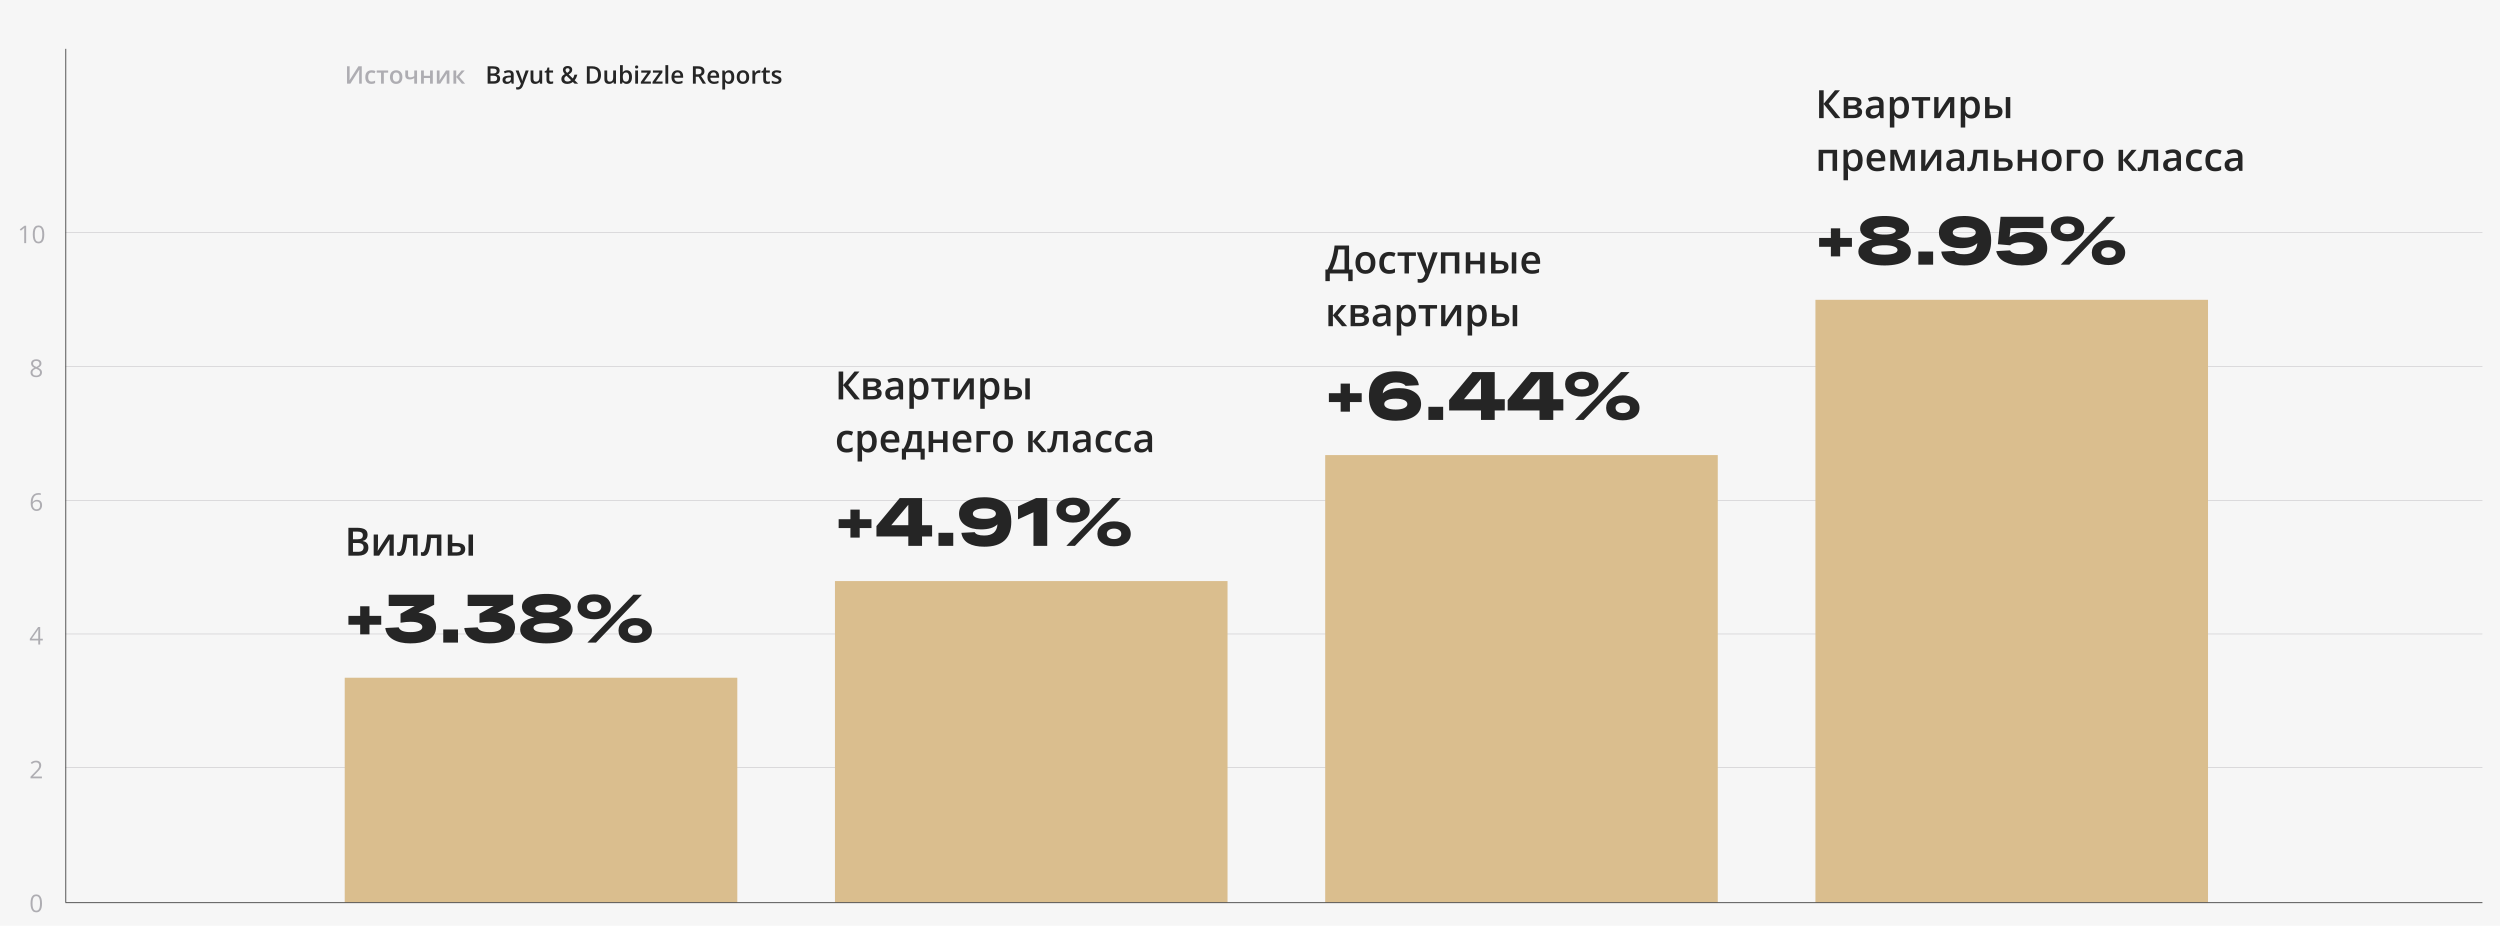
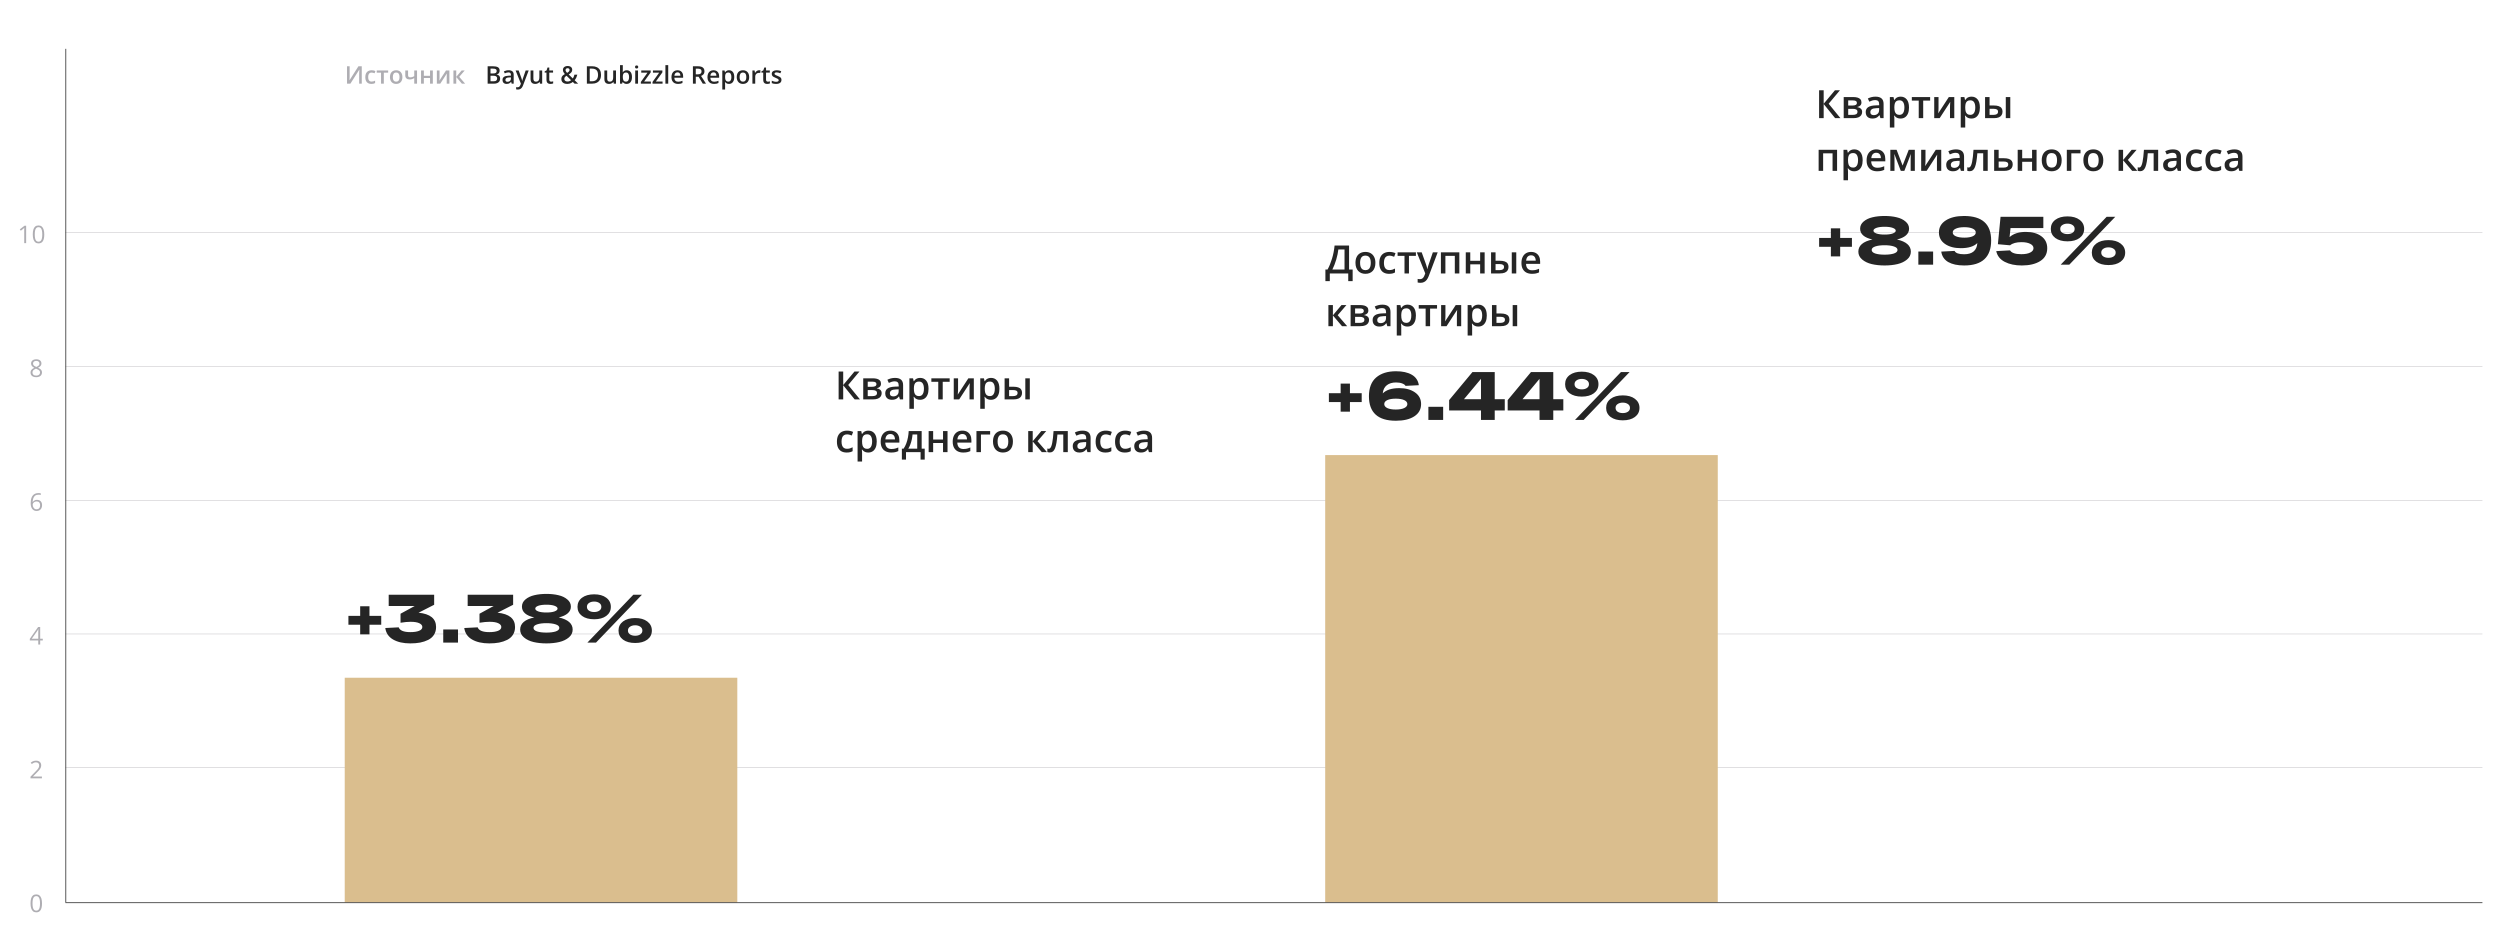
<svg xmlns="http://www.w3.org/2000/svg" width="2560" height="948" viewBox="0 0 2560 948" fill="none">
-   <rect width="2560" height="948" fill="#f6f6f6" />
  <line x1="2542" y1="649.194" x2="67" y2="649.194" stroke="#AEADB2" stroke-width="0.387" />
  <line x1="2542" y1="512.194" x2="67" y2="512.194" stroke="#AEADB2" stroke-width="0.387" />
  <line x1="2542" y1="375.194" x2="67" y2="375.194" stroke="#AEADB2" stroke-width="0.387" />
  <line x1="2542" y1="238.194" x2="67" y2="238.194" stroke="#AEADB2" stroke-width="0.387" />
  <line x1="2542" y1="786.195" x2="67" y2="786.195" stroke="#AEADB2" stroke-width="0.39" />
  <rect x="353" y="694" width="402" height="230" fill="#DABE8E" />
-   <rect x="855" y="595" width="402" height="329" fill="#DABE8E" />
  <rect x="1357" y="466" width="402" height="458" fill="#DABE8E" />
-   <rect x="1859" y="307" width="402" height="617" fill="#DABE8E" />
  <line x1="67.387" y1="50" x2="67.387" y2="924" stroke="#252525" stroke-width="0.775" />
  <line x1="2542" y1="924.387" x2="67" y2="924.387" stroke="#252525" stroke-width="0.775" />
  <path d="M26.777 249H24.799V236.354C24.799 235.873 24.799 235.462 24.799 235.121C24.808 234.771 24.816 234.453 24.824 234.168C24.84 233.875 24.86 233.578 24.885 233.277C24.633 233.538 24.396 233.762 24.177 233.949C23.957 234.128 23.684 234.352 23.359 234.62L21.32 236.256L20.258 234.876L25.092 231.153H26.777V249ZM45.331 240.052C45.331 241.501 45.222 242.795 45.002 243.934C44.782 245.073 44.436 246.038 43.964 246.827C43.492 247.617 42.882 248.219 42.133 248.634C41.385 249.041 40.485 249.244 39.435 249.244C38.109 249.244 37.01 248.882 36.14 248.158C35.277 247.433 34.63 246.388 34.199 245.021C33.776 243.645 33.564 241.989 33.564 240.052C33.564 238.148 33.755 236.512 34.138 235.145C34.528 233.77 35.155 232.716 36.018 231.983C36.88 231.243 38.02 230.873 39.435 230.873C40.778 230.873 41.885 231.239 42.756 231.971C43.627 232.695 44.274 233.745 44.697 235.121C45.12 236.488 45.331 238.132 45.331 240.052ZM35.602 240.052C35.602 241.712 35.729 243.096 35.981 244.203C36.233 245.309 36.64 246.139 37.202 246.693C37.771 247.238 38.516 247.511 39.435 247.511C40.355 247.511 41.096 247.238 41.657 246.693C42.227 246.148 42.638 245.322 42.89 244.215C43.151 243.108 43.281 241.721 43.281 240.052C43.281 238.417 43.155 237.049 42.902 235.951C42.65 234.844 42.243 234.014 41.682 233.46C41.12 232.899 40.371 232.618 39.435 232.618C38.5 232.618 37.751 232.899 37.19 233.46C36.628 234.014 36.221 234.844 35.969 235.951C35.725 237.049 35.602 238.417 35.602 240.052Z" fill="#AEADB2" />
  <path d="M37.129 367.897C38.162 367.897 39.078 368.06 39.876 368.385C40.673 368.711 41.296 369.191 41.743 369.826C42.199 370.452 42.427 371.225 42.427 372.145C42.427 372.869 42.268 373.504 41.951 374.049C41.641 374.586 41.222 375.058 40.693 375.465C40.164 375.864 39.578 376.222 38.935 376.54C39.7 376.889 40.388 377.284 40.998 377.724C41.617 378.163 42.105 378.68 42.463 379.274C42.822 379.868 43.001 380.572 43.001 381.386C43.001 382.387 42.756 383.253 42.268 383.986C41.788 384.71 41.112 385.268 40.242 385.658C39.371 386.049 38.35 386.244 37.178 386.244C35.916 386.244 34.842 386.057 33.955 385.683C33.076 385.3 32.405 384.755 31.941 384.047C31.485 383.331 31.257 382.472 31.257 381.471C31.257 380.649 31.432 379.937 31.782 379.335C32.132 378.725 32.596 378.2 33.174 377.76C33.752 377.321 34.382 376.951 35.066 376.649C34.472 376.324 33.927 375.954 33.43 375.539C32.942 375.124 32.551 374.639 32.258 374.086C31.974 373.524 31.831 372.873 31.831 372.133C31.831 371.229 32.059 370.465 32.515 369.838C32.978 369.203 33.609 368.723 34.407 368.397C35.212 368.064 36.12 367.897 37.129 367.897ZM33.247 381.483C33.247 382.395 33.569 383.148 34.211 383.742C34.854 384.328 35.827 384.621 37.129 384.621C38.366 384.621 39.322 384.328 39.998 383.742C40.673 383.148 41.011 382.37 41.011 381.41C41.011 380.816 40.856 380.295 40.547 379.848C40.238 379.392 39.798 378.985 39.228 378.627C38.659 378.269 37.987 377.943 37.214 377.65L36.775 377.492C36.026 377.801 35.387 378.147 34.858 378.529C34.338 378.904 33.939 379.331 33.662 379.811C33.385 380.291 33.247 380.849 33.247 381.483ZM37.105 369.557C36.144 369.557 35.359 369.789 34.748 370.253C34.138 370.709 33.833 371.368 33.833 372.23C33.833 372.849 33.98 373.374 34.273 373.805C34.574 374.228 34.98 374.595 35.493 374.904C36.006 375.205 36.58 375.486 37.214 375.746C37.833 375.486 38.382 375.201 38.862 374.892C39.342 374.574 39.721 374.2 39.998 373.769C40.274 373.337 40.413 372.82 40.413 372.218C40.413 371.356 40.107 370.696 39.497 370.241C38.895 369.785 38.097 369.557 37.105 369.557Z" fill="#AEADB2" />
  <path d="M31.416 515.371C31.416 514.296 31.489 513.247 31.636 512.221C31.79 511.196 32.047 510.244 32.405 509.365C32.763 508.478 33.251 507.701 33.87 507.033C34.488 506.366 35.257 505.845 36.177 505.471C37.105 505.088 38.215 504.897 39.509 504.897C39.876 504.897 40.27 504.917 40.693 504.958C41.117 504.991 41.467 505.048 41.743 505.129V506.875C41.442 506.769 41.096 506.691 40.706 506.643C40.323 506.594 39.937 506.569 39.546 506.569C38.032 506.569 36.84 506.899 35.969 507.558C35.107 508.217 34.484 509.112 34.102 510.244C33.719 511.367 33.499 512.632 33.442 514.04H33.577C33.829 513.633 34.15 513.267 34.541 512.941C34.932 512.608 35.404 512.343 35.957 512.148C36.519 511.953 37.17 511.855 37.91 511.855C38.952 511.855 39.859 512.067 40.632 512.49C41.414 512.913 42.016 513.527 42.439 514.333C42.87 515.139 43.086 516.115 43.086 517.263C43.086 518.492 42.858 519.554 42.402 520.449C41.947 521.344 41.296 522.036 40.449 522.524C39.611 523.004 38.61 523.244 37.446 523.244C36.575 523.244 35.774 523.077 35.041 522.744C34.309 522.41 33.67 521.914 33.125 521.254C32.588 520.595 32.169 519.777 31.868 518.801C31.567 517.816 31.416 516.673 31.416 515.371ZM37.422 521.535C38.529 521.535 39.416 521.181 40.083 520.473C40.75 519.765 41.084 518.695 41.084 517.263C41.084 516.091 40.787 515.163 40.193 514.479C39.599 513.796 38.704 513.454 37.507 513.454C36.694 513.454 35.986 513.625 35.383 513.967C34.781 514.3 34.313 514.724 33.98 515.236C33.646 515.749 33.479 516.27 33.479 516.799C33.479 517.336 33.556 517.881 33.711 518.435C33.874 518.988 34.118 519.501 34.443 519.973C34.769 520.445 35.18 520.823 35.676 521.108C36.173 521.393 36.755 521.535 37.422 521.535Z" fill="#AEADB2" />
  <path d="M43.818 655.862H41.145V660H39.167V655.862H30.537V654.153L39.033 642.056H41.145V654.031H43.818V655.862ZM39.167 654.031V648.196C39.167 647.748 39.172 647.345 39.18 646.987C39.188 646.621 39.2 646.283 39.216 645.974C39.233 645.657 39.245 645.356 39.253 645.071C39.269 644.786 39.281 644.505 39.29 644.229H39.192C39.037 644.554 38.858 644.9 38.655 645.266C38.459 645.624 38.26 645.946 38.057 646.23L32.551 654.031H39.167Z" fill="#AEADB2" />
  <path d="M42.927 797H31.233V795.303L36.006 790.457C36.893 789.562 37.638 788.764 38.24 788.064C38.85 787.365 39.314 786.677 39.631 786.001C39.949 785.318 40.107 784.569 40.107 783.755C40.107 782.746 39.806 781.977 39.204 781.448C38.61 780.911 37.825 780.643 36.848 780.643C35.994 780.643 35.237 780.789 34.578 781.082C33.919 781.375 33.243 781.79 32.551 782.327L31.465 780.96C31.937 780.561 32.45 780.207 33.003 779.898C33.565 779.589 34.163 779.345 34.797 779.166C35.44 778.986 36.124 778.897 36.848 778.897C37.947 778.897 38.895 779.088 39.692 779.471C40.49 779.853 41.104 780.398 41.536 781.106C41.975 781.814 42.195 782.657 42.195 783.633C42.195 784.577 42.008 785.456 41.633 786.27C41.259 787.076 40.734 787.877 40.059 788.675C39.383 789.464 38.594 790.302 37.69 791.189L33.809 795.059V795.145H42.927V797Z" fill="#AEADB2" />
  <path d="M43.025 925.052C43.025 926.501 42.915 927.795 42.695 928.934C42.476 930.073 42.13 931.038 41.658 931.827C41.186 932.617 40.575 933.219 39.827 933.634C39.078 934.041 38.179 934.244 37.129 934.244C35.802 934.244 34.704 933.882 33.833 933.158C32.97 932.433 32.323 931.388 31.892 930.021C31.469 928.645 31.257 926.989 31.257 925.052C31.257 923.148 31.449 921.512 31.831 920.145C32.222 918.77 32.848 917.716 33.711 916.983C34.574 916.243 35.713 915.873 37.129 915.873C38.472 915.873 39.578 916.239 40.449 916.971C41.32 917.695 41.967 918.745 42.39 920.121C42.813 921.488 43.025 923.132 43.025 925.052ZM33.296 925.052C33.296 926.712 33.422 928.096 33.674 929.203C33.927 930.309 34.334 931.139 34.895 931.693C35.465 932.238 36.209 932.511 37.129 932.511C38.048 932.511 38.789 932.238 39.351 931.693C39.92 931.148 40.331 930.322 40.584 929.215C40.844 928.108 40.974 926.721 40.974 925.052C40.974 923.417 40.848 922.049 40.596 920.951C40.343 919.844 39.937 919.014 39.375 918.46C38.813 917.899 38.065 917.618 37.129 917.618C36.193 917.618 35.444 917.899 34.883 918.46C34.321 919.014 33.914 919.844 33.662 920.951C33.418 922.049 33.296 923.417 33.296 925.052Z" fill="#AEADB2" />
  <path d="M355.356 67.849H358.029V77.309C358.029 77.716 358.025 78.164 358.017 78.652C358.009 79.14 357.993 79.616 357.968 80.08C357.952 80.544 357.936 80.959 357.919 81.325C357.903 81.683 357.887 81.944 357.871 82.106H357.956L367.038 67.849H370.444V85.695H367.795V76.308C367.795 75.869 367.803 75.393 367.819 74.88C367.836 74.367 367.856 73.871 367.88 73.391C367.905 72.91 367.929 72.487 367.954 72.121C367.978 71.755 367.994 71.495 368.002 71.34H367.893L358.786 85.695H355.356V67.849ZM380.295 85.939C379.017 85.939 377.91 85.691 376.975 85.195C376.039 84.698 375.319 83.938 374.814 82.912C374.309 81.887 374.057 80.585 374.057 79.006C374.057 77.362 374.334 76.019 374.887 74.978C375.441 73.936 376.206 73.167 377.182 72.67C378.167 72.174 379.294 71.926 380.563 71.926C381.369 71.926 382.097 72.007 382.749 72.17C383.408 72.325 383.965 72.516 384.421 72.744L383.566 75.039C383.07 74.835 382.561 74.664 382.041 74.526C381.52 74.388 381.019 74.318 380.539 74.318C379.75 74.318 379.09 74.493 378.562 74.843C378.041 75.193 377.65 75.714 377.39 76.406C377.137 77.097 377.011 77.956 377.011 78.981C377.011 79.974 377.141 80.812 377.402 81.496C377.662 82.171 378.049 82.684 378.562 83.034C379.074 83.376 379.705 83.547 380.454 83.547C381.194 83.547 381.857 83.457 382.443 83.278C383.029 83.099 383.583 82.867 384.104 82.582V85.073C383.591 85.366 383.042 85.581 382.456 85.72C381.87 85.866 381.149 85.939 380.295 85.939ZM397.482 74.44H393.039V85.695H390.183V74.44H385.764V72.182H397.482V74.44ZM412.058 78.908C412.058 80.031 411.911 81.028 411.618 81.899C411.325 82.77 410.898 83.506 410.336 84.108C409.775 84.703 409.099 85.158 408.31 85.476C407.521 85.785 406.63 85.939 405.637 85.939C404.709 85.939 403.859 85.785 403.085 85.476C402.312 85.158 401.641 84.703 401.071 84.108C400.51 83.506 400.074 82.77 399.765 81.899C399.456 81.028 399.301 80.031 399.301 78.908C399.301 77.419 399.558 76.158 400.07 75.124C400.591 74.082 401.332 73.289 402.292 72.744C403.252 72.198 404.396 71.926 405.722 71.926C406.967 71.926 408.066 72.198 409.018 72.744C409.97 73.289 410.715 74.082 411.252 75.124C411.789 76.166 412.058 77.427 412.058 78.908ZM402.255 78.908C402.255 79.893 402.373 80.735 402.609 81.435C402.854 82.135 403.228 82.672 403.732 83.046C404.237 83.413 404.888 83.596 405.686 83.596C406.483 83.596 407.134 83.413 407.639 83.046C408.143 82.672 408.514 82.135 408.75 81.435C408.986 80.735 409.104 79.893 409.104 78.908C409.104 77.924 408.986 77.089 408.75 76.406C408.514 75.714 408.143 75.189 407.639 74.831C407.134 74.465 406.479 74.282 405.673 74.282C404.485 74.282 403.618 74.68 403.073 75.478C402.528 76.276 402.255 77.419 402.255 78.908ZM417.868 72.182V77.077C417.868 77.793 418.055 78.326 418.43 78.676C418.804 79.026 419.341 79.201 420.041 79.201C420.822 79.201 421.538 79.095 422.189 78.884C422.849 78.672 423.512 78.387 424.179 78.029V72.182H427.048V85.695H424.179V79.982C423.504 80.381 422.8 80.715 422.067 80.983C421.335 81.252 420.476 81.386 419.492 81.386C418.092 81.386 416.993 81.024 416.196 80.3C415.398 79.576 415 78.542 415 77.199V72.182H417.868ZM434.03 72.182V77.614H440.354V72.182H443.234V85.695H440.354V79.86H434.03V85.695H431.149V72.182H434.03ZM450.095 72.182V79.079C450.095 79.299 450.087 79.58 450.07 79.921C450.062 80.255 450.046 80.605 450.021 80.971C449.997 81.329 449.973 81.659 449.948 81.96C449.924 82.261 449.903 82.485 449.887 82.631L456.687 72.182H460.178V85.695H457.431V78.872C457.431 78.513 457.439 78.099 457.456 77.626C457.48 77.154 457.504 76.699 457.529 76.259C457.561 75.82 457.582 75.486 457.59 75.258L450.815 85.695H447.336V72.182H450.095ZM472.678 72.182H475.839L470.249 78.676L476.315 85.695H473.007L467.185 78.835V85.695H464.304V72.182H467.185V78.737L472.678 72.182Z" fill="#AEADB2" />
  <path d="M499.344 67.849H504.654C506.957 67.849 508.694 68.182 509.866 68.85C511.038 69.517 511.624 70.668 511.624 72.304C511.624 72.988 511.502 73.606 511.258 74.16C511.022 74.705 510.676 75.157 510.22 75.515C509.764 75.865 509.203 76.101 508.536 76.223V76.345C509.227 76.467 509.842 76.683 510.379 76.992C510.924 77.301 511.351 77.745 511.661 78.322C511.978 78.9 512.137 79.649 512.137 80.568C512.137 81.659 511.876 82.587 511.355 83.352C510.843 84.117 510.106 84.698 509.146 85.097C508.194 85.496 507.063 85.695 505.752 85.695H499.344V67.849ZM502.273 75.21H505.081C506.408 75.21 507.327 74.994 507.84 74.562C508.353 74.131 508.609 73.501 508.609 72.67C508.609 71.824 508.304 71.214 507.693 70.839C507.091 70.465 506.131 70.278 504.812 70.278H502.273V75.21ZM502.273 77.578V83.242H505.362C506.729 83.242 507.689 82.977 508.243 82.448C508.796 81.919 509.073 81.203 509.073 80.3C509.073 79.746 508.947 79.266 508.694 78.859C508.45 78.453 508.047 78.139 507.486 77.919C506.924 77.692 506.167 77.578 505.215 77.578H502.273ZM520.828 71.926C522.537 71.926 523.827 72.304 524.698 73.061C525.577 73.818 526.016 74.998 526.016 76.601V85.695H523.978L523.428 83.779H523.331C522.948 84.267 522.553 84.67 522.146 84.987C521.74 85.305 521.268 85.541 520.73 85.695C520.201 85.858 519.555 85.939 518.79 85.939C517.984 85.939 517.264 85.793 516.629 85.5C515.994 85.199 515.494 84.743 515.127 84.133C514.761 83.522 514.578 82.749 514.578 81.814C514.578 80.422 515.095 79.376 516.128 78.676C517.17 77.976 518.741 77.59 520.84 77.517L523.184 77.431V76.723C523.184 75.787 522.964 75.12 522.525 74.721C522.094 74.322 521.483 74.123 520.694 74.123C520.018 74.123 519.363 74.221 518.729 74.416C518.094 74.611 517.475 74.851 516.873 75.136L515.945 73.11C516.604 72.76 517.353 72.475 518.191 72.255C519.038 72.036 519.917 71.926 520.828 71.926ZM523.172 79.238L521.426 79.299C519.994 79.348 518.989 79.592 518.411 80.031C517.833 80.471 517.544 81.073 517.544 81.838C517.544 82.505 517.744 82.993 518.143 83.303C518.541 83.604 519.066 83.754 519.717 83.754C520.71 83.754 521.532 83.474 522.183 82.912C522.842 82.342 523.172 81.508 523.172 80.41V79.238ZM527.994 72.182H531.119L533.89 79.897C534.012 80.247 534.122 80.593 534.219 80.935C534.325 81.268 534.415 81.598 534.488 81.923C534.569 82.249 534.634 82.574 534.683 82.9H534.756C534.838 82.477 534.952 82.005 535.098 81.484C535.253 80.955 535.424 80.426 535.611 79.897L538.272 72.182H541.36L535.562 87.551C535.228 88.43 534.817 89.178 534.329 89.797C533.849 90.424 533.279 90.895 532.62 91.213C531.961 91.538 531.208 91.701 530.362 91.701C529.955 91.701 529.601 91.677 529.3 91.628C528.999 91.587 528.742 91.543 528.531 91.494V89.199C528.702 89.239 528.917 89.276 529.178 89.309C529.438 89.341 529.707 89.357 529.983 89.357C530.496 89.357 530.94 89.256 531.314 89.052C531.688 88.849 532.006 88.56 532.266 88.186C532.527 87.819 532.742 87.4 532.913 86.928L533.389 85.659L527.994 72.182ZM555.191 72.182V85.695H552.933L552.542 83.876H552.383C552.098 84.34 551.736 84.727 551.297 85.036C550.857 85.337 550.369 85.561 549.832 85.707C549.295 85.862 548.729 85.939 548.135 85.939C547.118 85.939 546.247 85.769 545.523 85.427C544.807 85.077 544.257 84.54 543.875 83.815C543.493 83.091 543.301 82.155 543.301 81.008V72.182H546.182V80.471C546.182 81.52 546.394 82.306 546.817 82.827C547.248 83.347 547.916 83.608 548.819 83.608C549.69 83.608 550.381 83.429 550.894 83.071C551.407 82.713 551.769 82.184 551.98 81.484C552.2 80.784 552.31 79.925 552.31 78.908V72.182H555.191ZM564.334 83.62C564.708 83.62 565.079 83.588 565.445 83.522C565.811 83.449 566.145 83.364 566.446 83.266V85.439C566.128 85.577 565.717 85.695 565.213 85.793C564.708 85.891 564.183 85.939 563.638 85.939C562.873 85.939 562.186 85.813 561.575 85.561C560.965 85.301 560.481 84.857 560.123 84.231C559.764 83.604 559.585 82.737 559.585 81.63V74.367H557.742V73.085L559.72 72.072L560.66 69.179H562.466V72.182H566.336V74.367H562.466V81.594C562.466 82.277 562.637 82.786 562.979 83.12C563.321 83.453 563.772 83.62 564.334 83.62ZM581.314 67.58C582.234 67.58 583.039 67.731 583.731 68.032C584.431 68.333 584.976 68.772 585.367 69.35C585.757 69.92 585.953 70.616 585.953 71.438C585.953 72.536 585.611 73.464 584.927 74.221C584.244 74.978 583.381 75.653 582.339 76.247L586.551 80.349C586.95 79.803 587.279 79.205 587.54 78.554C587.8 77.895 588.024 77.203 588.211 76.479H591.177C590.925 77.488 590.575 78.485 590.127 79.47C589.68 80.446 589.114 81.341 588.431 82.155L592.056 85.695H588.382L586.575 83.925C586.071 84.332 585.529 84.686 584.952 84.987C584.382 85.288 583.759 85.524 583.084 85.695C582.409 85.858 581.664 85.939 580.85 85.939C579.605 85.939 578.531 85.74 577.627 85.341C576.724 84.942 576.028 84.373 575.54 83.632C575.06 82.884 574.82 81.997 574.82 80.971C574.82 80.117 574.962 79.384 575.247 78.774C575.54 78.155 575.955 77.614 576.492 77.15C577.029 76.678 577.672 76.231 578.421 75.808C578.014 75.344 577.66 74.892 577.359 74.453C577.058 74.013 576.826 73.561 576.663 73.098C576.508 72.626 576.431 72.121 576.431 71.584C576.431 70.754 576.635 70.042 577.042 69.448C577.448 68.846 578.018 68.386 578.75 68.068C579.483 67.743 580.337 67.58 581.314 67.58ZM580.118 77.553C579.646 77.854 579.239 78.159 578.897 78.469C578.555 78.77 578.291 79.103 578.104 79.47C577.924 79.836 577.835 80.263 577.835 80.751C577.835 81.59 578.128 82.253 578.714 82.741C579.308 83.23 580.073 83.474 581.009 83.474C581.831 83.474 582.551 83.352 583.169 83.107C583.796 82.855 584.341 82.542 584.805 82.168L580.118 77.553ZM581.265 69.851C580.687 69.851 580.187 70.001 579.764 70.302C579.349 70.603 579.141 71.071 579.141 71.706C579.141 72.219 579.275 72.703 579.544 73.159C579.821 73.606 580.203 74.091 580.691 74.611C581.546 74.139 582.181 73.675 582.596 73.22C583.019 72.764 583.23 72.235 583.23 71.633C583.23 71.063 583.039 70.624 582.657 70.314C582.274 70.005 581.81 69.851 581.265 69.851ZM615.445 76.601C615.445 78.611 615.07 80.292 614.322 81.643C613.573 82.985 612.487 83.999 611.062 84.682C609.638 85.358 607.921 85.695 605.911 85.695H600.955V67.849H606.448C608.296 67.849 609.891 68.182 611.233 68.85C612.576 69.509 613.614 70.489 614.346 71.791C615.079 73.085 615.445 74.689 615.445 76.601ZM612.393 76.686C612.393 75.222 612.161 74.017 611.697 73.073C611.242 72.129 610.566 71.429 609.671 70.974C608.784 70.51 607.689 70.278 606.387 70.278H603.885V83.242H605.96C608.117 83.242 609.728 82.692 610.794 81.594C611.86 80.495 612.393 78.859 612.393 76.686ZM630.777 72.182V85.695H628.519L628.128 83.876H627.969C627.684 84.34 627.322 84.727 626.883 85.036C626.443 85.337 625.955 85.561 625.418 85.707C624.881 85.862 624.315 85.939 623.721 85.939C622.704 85.939 621.833 85.769 621.109 85.427C620.393 85.077 619.843 84.54 619.461 83.815C619.078 83.091 618.887 82.155 618.887 81.008V72.182H621.768V80.471C621.768 81.52 621.98 82.306 622.403 82.827C622.834 83.347 623.501 83.608 624.405 83.608C625.276 83.608 625.967 83.429 626.48 83.071C626.993 82.713 627.355 82.184 627.566 81.484C627.786 80.784 627.896 79.925 627.896 78.908V72.182H630.777ZM637.759 66.701V71.279C637.759 71.808 637.743 72.329 637.71 72.841C637.686 73.346 637.662 73.741 637.637 74.025H637.759C638.125 73.439 638.634 72.947 639.285 72.548C639.944 72.141 640.787 71.938 641.812 71.938C643.415 71.938 644.705 72.528 645.682 73.708C646.658 74.88 647.146 76.617 647.146 78.92C647.146 80.45 646.923 81.736 646.475 82.778C646.028 83.82 645.397 84.609 644.583 85.146C643.777 85.675 642.829 85.939 641.739 85.939C640.713 85.939 639.883 85.752 639.249 85.378C638.622 84.995 638.13 84.552 637.771 84.047H637.564L637.039 85.695H634.891V66.701H637.759ZM641.055 74.269C640.241 74.269 639.594 74.432 639.114 74.758C638.642 75.083 638.3 75.572 638.089 76.223C637.877 76.866 637.767 77.683 637.759 78.676V78.933C637.759 80.438 637.995 81.59 638.467 82.387C638.947 83.185 639.818 83.584 641.08 83.584C642.081 83.584 642.85 83.181 643.387 82.375C643.924 81.561 644.192 80.397 644.192 78.884C644.192 77.354 643.924 76.202 643.387 75.429C642.858 74.656 642.081 74.269 641.055 74.269ZM653.335 72.182V85.695H650.467V72.182H653.335ZM651.919 67.006C652.359 67.006 652.737 67.124 653.055 67.36C653.38 67.596 653.543 68.003 653.543 68.581C653.543 69.151 653.38 69.558 653.055 69.802C652.737 70.038 652.359 70.156 651.919 70.156C651.464 70.156 651.077 70.038 650.76 69.802C650.451 69.558 650.296 69.151 650.296 68.581C650.296 68.003 650.451 67.596 650.76 67.36C651.077 67.124 651.464 67.006 651.919 67.006ZM666.495 85.695H656.229V83.925L663.052 74.392H656.644V72.182H666.299V74.135L659.61 83.486H666.495V85.695ZM678.458 85.695H668.191V83.925L675.015 74.392H668.606V72.182H678.262V74.135L671.573 83.486H678.458V85.695ZM684.256 85.695H681.375V66.701H684.256V85.695ZM693.741 71.926C694.945 71.926 695.979 72.174 696.841 72.67C697.704 73.167 698.367 73.871 698.831 74.782C699.295 75.694 699.527 76.784 699.527 78.054V79.592H690.506C690.538 80.902 690.888 81.911 691.556 82.619C692.231 83.327 693.175 83.681 694.388 83.681C695.25 83.681 696.023 83.6 696.707 83.437C697.399 83.266 698.111 83.018 698.843 82.692V85.024C698.168 85.341 697.48 85.573 696.78 85.72C696.08 85.866 695.242 85.939 694.266 85.939C692.939 85.939 691.771 85.683 690.762 85.17C689.761 84.65 688.976 83.876 688.406 82.851C687.845 81.826 687.564 80.552 687.564 79.03C687.564 77.517 687.82 76.231 688.333 75.173C688.846 74.115 689.566 73.309 690.494 72.756C691.421 72.203 692.504 71.926 693.741 71.926ZM693.741 74.086C692.837 74.086 692.105 74.379 691.543 74.965C690.99 75.551 690.665 76.41 690.567 77.541H696.719C696.711 76.866 696.597 76.267 696.377 75.747C696.166 75.226 695.84 74.819 695.401 74.526C694.97 74.233 694.416 74.086 693.741 74.086ZM714.566 67.849C716.104 67.849 717.374 68.036 718.375 68.41C719.384 68.784 720.132 69.354 720.621 70.119C721.117 70.884 721.365 71.857 721.365 73.037C721.365 73.915 721.202 74.664 720.877 75.283C720.551 75.901 720.124 76.414 719.595 76.821C719.066 77.228 718.501 77.553 717.898 77.797L722.964 85.695H719.656L715.347 78.542H712.479V85.695H709.549V67.849H714.566ZM714.371 70.29H712.479V76.125H714.505C715.864 76.125 716.849 75.873 717.459 75.368C718.077 74.864 718.387 74.119 718.387 73.134C718.387 72.101 718.057 71.368 717.398 70.937C716.747 70.506 715.738 70.29 714.371 70.29ZM730.606 71.926C731.81 71.926 732.844 72.174 733.707 72.67C734.569 73.167 735.232 73.871 735.696 74.782C736.16 75.694 736.392 76.784 736.392 78.054V79.592H727.371C727.404 80.902 727.754 81.911 728.421 82.619C729.096 83.327 730.04 83.681 731.253 83.681C732.116 83.681 732.889 83.6 733.572 83.437C734.264 83.266 734.976 83.018 735.708 82.692V85.024C735.033 85.341 734.345 85.573 733.646 85.72C732.946 85.866 732.107 85.939 731.131 85.939C729.804 85.939 728.637 85.683 727.627 85.17C726.626 84.65 725.841 83.876 725.271 82.851C724.71 81.826 724.429 80.552 724.429 79.03C724.429 77.517 724.686 76.231 725.198 75.173C725.711 74.115 726.431 73.309 727.359 72.756C728.287 72.203 729.369 71.926 730.606 71.926ZM730.606 74.086C729.703 74.086 728.97 74.379 728.409 74.965C727.855 75.551 727.53 76.41 727.432 77.541H733.584C733.576 76.866 733.462 76.267 733.243 75.747C733.031 75.226 732.706 74.819 732.266 74.526C731.835 74.233 731.281 74.086 730.606 74.086ZM746.561 71.926C748.164 71.926 749.45 72.512 750.418 73.684C751.395 74.856 751.883 76.597 751.883 78.908C751.883 80.438 751.655 81.728 751.199 82.778C750.752 83.82 750.121 84.609 749.307 85.146C748.501 85.675 747.562 85.939 746.487 85.939C745.804 85.939 745.21 85.85 744.705 85.671C744.201 85.492 743.769 85.26 743.411 84.975C743.053 84.682 742.752 84.365 742.508 84.023H742.337C742.378 84.349 742.414 84.711 742.447 85.109C742.487 85.5 742.508 85.858 742.508 86.184V91.689H739.627V72.182H741.971L742.374 74.05H742.508C742.76 73.667 743.065 73.313 743.423 72.988C743.79 72.662 744.229 72.406 744.742 72.219C745.263 72.023 745.869 71.926 746.561 71.926ZM745.792 74.269C745.002 74.269 744.367 74.428 743.887 74.746C743.415 75.055 743.069 75.523 742.85 76.149C742.638 76.776 742.524 77.561 742.508 78.505V78.908C742.508 79.909 742.61 80.76 742.813 81.46C743.025 82.151 743.37 82.68 743.851 83.046C744.339 83.404 744.998 83.584 745.828 83.584C746.528 83.584 747.106 83.392 747.562 83.01C748.025 82.627 748.371 82.082 748.599 81.374C748.827 80.666 748.941 79.832 748.941 78.872C748.941 77.415 748.681 76.284 748.16 75.478C747.647 74.672 746.858 74.269 745.792 74.269ZM767.166 78.908C767.166 80.031 767.02 81.028 766.727 81.899C766.434 82.77 766.006 83.506 765.445 84.108C764.883 84.703 764.208 85.158 763.418 85.476C762.629 85.785 761.738 85.939 760.745 85.939C759.817 85.939 758.967 85.785 758.194 85.476C757.421 85.158 756.749 84.703 756.18 84.108C755.618 83.506 755.183 82.77 754.874 81.899C754.564 81.028 754.41 80.031 754.41 78.908C754.41 77.419 754.666 76.158 755.179 75.124C755.7 74.082 756.44 73.289 757.4 72.744C758.361 72.198 759.504 71.926 760.831 71.926C762.076 71.926 763.174 72.198 764.126 72.744C765.079 73.289 765.823 74.082 766.36 75.124C766.897 76.166 767.166 77.427 767.166 78.908ZM757.364 78.908C757.364 79.893 757.482 80.735 757.718 81.435C757.962 82.135 758.336 82.672 758.841 83.046C759.345 83.413 759.996 83.596 760.794 83.596C761.591 83.596 762.243 83.413 762.747 83.046C763.252 82.672 763.622 82.135 763.858 81.435C764.094 80.735 764.212 79.893 764.212 78.908C764.212 77.924 764.094 77.089 763.858 76.406C763.622 75.714 763.252 75.189 762.747 74.831C762.243 74.465 761.587 74.282 760.782 74.282C759.594 74.282 758.727 74.68 758.182 75.478C757.636 76.276 757.364 77.419 757.364 78.908ZM777.31 71.926C777.538 71.926 777.786 71.938 778.055 71.962C778.323 71.987 778.555 72.019 778.75 72.06L778.482 74.746C778.311 74.697 778.099 74.66 777.847 74.636C777.603 74.611 777.383 74.599 777.188 74.599C776.675 74.599 776.187 74.685 775.723 74.856C775.259 75.018 774.848 75.27 774.49 75.612C774.132 75.946 773.851 76.365 773.648 76.87C773.444 77.374 773.343 77.96 773.343 78.627V85.695H770.462V72.182H772.708L773.099 74.562H773.233C773.501 74.082 773.835 73.643 774.234 73.244C774.633 72.845 775.088 72.528 775.601 72.292C776.122 72.048 776.692 71.926 777.31 71.926ZM786.282 83.62C786.657 83.62 787.027 83.588 787.393 83.522C787.759 83.449 788.093 83.364 788.394 83.266V85.439C788.077 85.577 787.666 85.695 787.161 85.793C786.657 85.891 786.132 85.939 785.586 85.939C784.821 85.939 784.134 85.813 783.523 85.561C782.913 85.301 782.429 84.857 782.071 84.231C781.713 83.604 781.534 82.737 781.534 81.63V74.367H779.69V73.085L781.668 72.072L782.608 69.179H784.415V72.182H788.284V74.367H784.415V81.594C784.415 82.277 784.585 82.786 784.927 83.12C785.269 83.453 785.721 83.62 786.282 83.62ZM800.223 81.838C800.223 82.725 800.007 83.474 799.576 84.084C799.144 84.694 798.514 85.158 797.684 85.476C796.862 85.785 795.853 85.939 794.656 85.939C793.712 85.939 792.898 85.87 792.215 85.732C791.539 85.602 790.901 85.398 790.298 85.122V82.644C790.941 82.945 791.661 83.205 792.459 83.425C793.265 83.644 794.026 83.754 794.742 83.754C795.686 83.754 796.365 83.608 796.78 83.315C797.195 83.014 797.403 82.615 797.403 82.119C797.403 81.826 797.317 81.565 797.146 81.337C796.984 81.101 796.674 80.861 796.219 80.617C795.771 80.365 795.112 80.064 794.241 79.714C793.387 79.372 792.667 79.03 792.081 78.689C791.495 78.347 791.051 77.936 790.75 77.456C790.449 76.967 790.298 76.345 790.298 75.588C790.298 74.392 790.77 73.484 791.714 72.866C792.667 72.239 793.924 71.926 795.486 71.926C796.316 71.926 797.098 72.011 797.83 72.182C798.571 72.345 799.295 72.585 800.003 72.902L799.1 75.063C798.489 74.794 797.875 74.575 797.256 74.404C796.646 74.225 796.023 74.135 795.389 74.135C794.648 74.135 794.083 74.249 793.692 74.477C793.309 74.705 793.118 75.03 793.118 75.454C793.118 75.771 793.212 76.04 793.399 76.259C793.586 76.479 793.908 76.699 794.363 76.918C794.827 77.138 795.47 77.411 796.292 77.736C797.098 78.046 797.793 78.371 798.379 78.713C798.973 79.046 799.429 79.457 799.747 79.946C800.064 80.434 800.223 81.065 800.223 81.838Z" fill="#252525" />
-   <path d="M356.75 540.445H365.246C368.931 540.445 371.711 540.979 373.586 542.047C375.461 543.115 376.398 544.957 376.398 547.574C376.398 548.668 376.203 549.658 375.812 550.543C375.435 551.415 374.882 552.138 374.152 552.711C373.423 553.271 372.525 553.648 371.457 553.844V554.039C372.564 554.234 373.547 554.579 374.406 555.074C375.279 555.569 375.962 556.279 376.457 557.203C376.965 558.128 377.219 559.326 377.219 560.797C377.219 562.542 376.802 564.026 375.969 565.25C375.148 566.474 373.97 567.405 372.434 568.043C370.91 568.681 369.1 569 367.004 569H356.75V540.445ZM361.438 552.223H365.93C368.052 552.223 369.523 551.878 370.344 551.188C371.164 550.497 371.574 549.488 371.574 548.16C371.574 546.806 371.086 545.829 370.109 545.23C369.146 544.632 367.609 544.332 365.5 544.332H361.438V552.223ZM361.438 556.012V565.074H366.379C368.566 565.074 370.103 564.651 370.988 563.805C371.874 562.958 372.316 561.812 372.316 560.367C372.316 559.482 372.115 558.714 371.711 558.062C371.32 557.411 370.676 556.91 369.777 556.559C368.879 556.194 367.668 556.012 366.145 556.012H361.438ZM387.062 547.379V558.414C387.062 558.766 387.049 559.215 387.023 559.762C387.01 560.296 386.984 560.855 386.945 561.441C386.906 562.014 386.867 562.542 386.828 563.023C386.789 563.505 386.757 563.863 386.73 564.098L397.609 547.379H403.195V569H398.801V558.082C398.801 557.509 398.814 556.845 398.84 556.09C398.879 555.335 398.918 554.605 398.957 553.902C399.009 553.199 399.042 552.665 399.055 552.301L388.215 569H382.648V547.379H387.062ZM427.59 569H422.961V550.973H416.965C416.704 554.254 416.379 557.06 415.988 559.391C415.598 561.721 415.109 563.622 414.523 565.094C413.938 566.552 413.215 567.62 412.355 568.297C411.496 568.974 410.461 569.312 409.25 569.312C408.716 569.312 408.234 569.273 407.805 569.195C407.375 569.13 406.991 569.026 406.652 568.883V565.27C406.874 565.348 407.115 565.413 407.375 565.465C407.635 565.517 407.902 565.543 408.176 565.543C408.658 565.543 409.1 565.348 409.504 564.957C409.921 564.553 410.305 563.922 410.656 563.062C411.008 562.203 411.327 561.07 411.613 559.664C411.9 558.245 412.16 556.526 412.395 554.508C412.629 552.477 412.837 550.1 413.02 547.379H427.59V569ZM451.965 569H447.336V550.973H441.34C441.079 554.254 440.754 557.06 440.363 559.391C439.973 561.721 439.484 563.622 438.898 565.094C438.312 566.552 437.59 567.62 436.73 568.297C435.871 568.974 434.836 569.312 433.625 569.312C433.091 569.312 432.609 569.273 432.18 569.195C431.75 569.13 431.366 569.026 431.027 568.883V565.27C431.249 565.348 431.49 565.413 431.75 565.465C432.01 565.517 432.277 565.543 432.551 565.543C433.033 565.543 433.475 565.348 433.879 564.957C434.296 564.553 434.68 563.922 435.031 563.062C435.383 562.203 435.702 561.07 435.988 559.664C436.275 558.245 436.535 556.526 436.77 554.508C437.004 552.477 437.212 550.1 437.395 547.379H451.965V569ZM458.547 569V547.379H463.156V556.012H467.512C469.543 556.012 471.216 556.246 472.531 556.715C473.846 557.171 474.823 557.861 475.461 558.785C476.099 559.71 476.418 560.868 476.418 562.262C476.418 563.629 476.112 564.82 475.5 565.836C474.888 566.839 473.931 567.62 472.629 568.18C471.327 568.727 469.621 569 467.512 569H458.547ZM463.156 565.621H467.199C468.579 565.621 469.693 565.374 470.539 564.879C471.398 564.371 471.828 563.538 471.828 562.379C471.828 561.298 471.431 560.536 470.637 560.094C469.855 559.638 468.71 559.41 467.199 559.41H463.156V565.621ZM479.758 569V547.379H484.367V569H479.758Z" fill="#252525" />
  <path d="M390.38 630.63V639.73H378.34V649.53H368.82V639.73H356.78V630.63H368.82V620.83H378.34V630.63H390.38ZM428.619 627.41C440.565 628.623 446.539 633.5 446.539 642.04C446.539 645.073 445.839 647.71 444.439 649.95C443.039 652.143 441.079 653.893 438.559 655.2C436.039 656.46 433.262 657.393 430.229 658C427.195 658.56 423.835 658.84 420.149 658.84C413.009 658.84 407.129 657.51 402.509 654.85C397.935 652.19 395.275 648.27 394.529 643.09L408.249 642.39C409.462 645.657 413.429 647.29 420.149 647.29C423.929 647.29 426.915 646.847 429.109 645.96C431.349 645.073 432.469 643.767 432.469 642.04C432.469 640.453 431.442 639.17 429.389 638.19C427.382 637.21 424.372 636.72 420.359 636.72C417.465 636.72 414.059 637.047 410.139 637.7V628.46L424.629 620.55H398.029V609H444.579V619.29L428.619 627.41ZM453.877 658V644.56H468.997V658H453.877ZM509.488 627.41C521.434 628.623 527.408 633.5 527.408 642.04C527.408 645.073 526.708 647.71 525.308 649.95C523.908 652.143 521.948 653.893 519.428 655.2C516.908 656.46 514.131 657.393 511.098 658C508.064 658.56 504.704 658.84 501.018 658.84C493.878 658.84 487.998 657.51 483.378 654.85C478.804 652.19 476.144 648.27 475.398 643.09L489.118 642.39C490.331 645.657 494.298 647.29 501.018 647.29C504.798 647.29 507.784 646.847 509.978 645.96C512.218 645.073 513.338 643.767 513.338 642.04C513.338 640.453 512.311 639.17 510.258 638.19C508.251 637.21 505.241 636.72 501.228 636.72C498.334 636.72 494.928 637.047 491.008 637.7V628.46L505.498 620.55H478.898V609H525.448V619.29L509.488 627.41ZM572.196 632.24C581.669 634.387 586.406 638.54 586.406 644.7C586.406 647.873 585.099 650.557 582.486 652.75C579.872 654.943 576.606 656.507 572.686 657.44C568.766 658.373 564.379 658.84 559.526 658.84C554.672 658.84 550.286 658.373 546.366 657.44C542.446 656.507 539.179 654.943 536.566 652.75C533.952 650.557 532.646 647.873 532.646 644.7C532.646 638.447 537.452 634.293 547.066 632.24C538.666 630.373 534.466 626.687 534.466 621.18C534.466 618.287 535.656 615.837 538.036 613.83C540.462 611.777 543.496 610.33 547.136 609.49C550.822 608.603 554.952 608.16 559.526 608.16C564.099 608.16 568.206 608.603 571.846 609.49C575.532 610.33 578.566 611.777 580.946 613.83C583.372 615.837 584.586 618.287 584.586 621.18C584.586 623.887 583.512 626.173 581.366 628.04C579.219 629.907 576.162 631.307 572.196 632.24ZM567.856 620.34C565.849 619.593 563.072 619.22 559.526 619.22C555.979 619.22 553.179 619.593 551.126 620.34C549.119 621.087 548.116 622.043 548.116 623.21C548.116 624.377 549.119 625.333 551.126 626.08C553.179 626.827 555.979 627.2 559.526 627.2C563.072 627.2 565.849 626.827 567.856 626.08C569.909 625.333 570.936 624.377 570.936 623.21C570.936 622.043 569.909 621.087 567.856 620.34ZM559.526 647.78C563.399 647.78 566.572 647.383 569.046 646.59C571.519 645.75 572.756 644.537 572.756 642.95C572.756 641.363 571.519 640.173 569.046 639.38C566.572 638.54 563.399 638.12 559.526 638.12C555.606 638.12 552.409 638.54 549.936 639.38C547.509 640.173 546.296 641.363 546.296 642.95C546.296 644.537 547.509 645.75 549.936 646.59C552.409 647.383 555.606 647.78 559.526 647.78ZM595.972 630.7C592.892 628.367 591.352 625.263 591.352 621.39C591.352 617.517 592.892 614.413 595.972 612.08C599.098 609.747 603.252 608.58 608.432 608.58C613.612 608.58 617.742 609.747 620.822 612.08C623.948 614.413 625.512 617.517 625.512 621.39C625.512 625.263 623.948 628.367 620.822 630.7C617.742 632.987 613.612 634.13 608.432 634.13C603.252 634.13 599.098 632.987 595.972 630.7ZM601.502 658L648.542 609H657.362L610.322 658H601.502ZM603.112 617.47C601.712 618.403 601.012 619.71 601.012 621.39C601.012 623.07 601.712 624.377 603.112 625.31C604.512 626.243 606.285 626.71 608.432 626.71C610.578 626.71 612.328 626.243 613.682 625.31C615.082 624.377 615.782 623.07 615.782 621.39C615.782 619.71 615.082 618.403 613.682 617.47C612.282 616.49 610.532 616 608.432 616C606.285 616 604.512 616.49 603.112 617.47ZM637.972 654.99C634.892 652.657 633.352 649.553 633.352 645.68C633.352 641.807 634.892 638.703 637.972 636.37C641.098 634.037 645.252 632.87 650.432 632.87C655.612 632.87 659.742 634.037 662.822 636.37C665.948 638.703 667.512 641.807 667.512 645.68C667.512 649.553 665.948 652.657 662.822 654.99C659.742 657.277 655.612 658.42 650.432 658.42C645.252 658.42 641.098 657.277 637.972 654.99ZM645.112 641.76C643.712 642.693 643.012 644 643.012 645.68C643.012 647.36 643.712 648.667 645.112 649.6C646.512 650.533 648.285 651 650.432 651C652.578 651 654.328 650.533 655.682 649.6C657.082 648.667 657.782 647.36 657.782 645.68C657.782 644 657.082 642.693 655.682 641.76C654.282 640.78 652.532 640.29 650.432 640.29C648.285 640.29 646.512 640.78 645.112 641.76Z" fill="#252525" />
  <path d="M880.625 409H875.176L863.438 394.508V409H858.75V380.445H863.438V394.273L874.961 380.445H880.078L868.555 394.234L880.625 409ZM902.129 392.926C902.129 394.176 901.745 395.198 900.977 395.992C900.221 396.773 899.18 397.288 897.852 397.535V397.691C899.271 397.874 900.456 398.375 901.406 399.195C902.357 400.016 902.832 401.155 902.832 402.613C902.832 403.85 902.52 404.951 901.895 405.914C901.283 406.865 900.306 407.62 898.965 408.18C897.637 408.727 895.898 409 893.75 409H883.945V387.379H893.711C895.326 387.379 896.764 387.555 898.027 387.906C899.303 388.258 900.306 388.837 901.035 389.645C901.764 390.452 902.129 391.546 902.129 392.926ZM898.047 402.457C898.047 401.389 897.637 400.621 896.816 400.152C896.009 399.684 894.824 399.449 893.262 399.449H888.555V405.621H893.359C894.818 405.621 895.964 405.38 896.797 404.898C897.63 404.404 898.047 403.59 898.047 402.457ZM897.461 393.336C897.461 392.49 897.142 391.865 896.504 391.461C895.866 391.044 894.863 390.836 893.496 390.836H888.555V396.07H892.871C894.382 396.07 895.521 395.855 896.289 395.426C897.07 394.983 897.461 394.286 897.461 393.336ZM916.484 386.969C919.219 386.969 921.283 387.574 922.676 388.785C924.082 389.996 924.785 391.884 924.785 394.449V409H921.523L920.645 405.934H920.488C919.876 406.715 919.245 407.359 918.594 407.867C917.943 408.375 917.188 408.753 916.328 409C915.482 409.26 914.447 409.391 913.223 409.391C911.934 409.391 910.781 409.156 909.766 408.688C908.75 408.206 907.949 407.477 907.363 406.5C906.777 405.523 906.484 404.286 906.484 402.789C906.484 400.562 907.311 398.889 908.965 397.77C910.632 396.65 913.145 396.031 916.504 395.914L920.254 395.777V394.645C920.254 393.147 919.902 392.079 919.199 391.441C918.509 390.803 917.533 390.484 916.27 390.484C915.189 390.484 914.141 390.641 913.125 390.953C912.109 391.266 911.12 391.65 910.156 392.105L908.672 388.863C909.727 388.303 910.924 387.848 912.266 387.496C913.62 387.145 915.026 386.969 916.484 386.969ZM920.234 398.668L917.441 398.766C915.15 398.844 913.542 399.234 912.617 399.938C911.693 400.641 911.23 401.604 911.23 402.828C911.23 403.896 911.549 404.677 912.188 405.172C912.826 405.654 913.665 405.895 914.707 405.895C916.296 405.895 917.611 405.445 918.652 404.547C919.707 403.635 920.234 402.301 920.234 400.543V398.668ZM942.305 386.969C944.87 386.969 946.927 387.906 948.477 389.781C950.039 391.656 950.82 394.443 950.82 398.141C950.82 400.589 950.456 402.652 949.727 404.332C949.01 405.999 948.001 407.262 946.699 408.121C945.41 408.967 943.906 409.391 942.188 409.391C941.094 409.391 940.143 409.247 939.336 408.961C938.529 408.674 937.839 408.303 937.266 407.848C936.693 407.379 936.211 406.871 935.82 406.324H935.547C935.612 406.845 935.671 407.424 935.723 408.062C935.788 408.688 935.82 409.26 935.82 409.781V418.59H931.211V387.379H934.961L935.605 390.367H935.82C936.224 389.755 936.712 389.189 937.285 388.668C937.871 388.147 938.574 387.737 939.395 387.438C940.228 387.125 941.198 386.969 942.305 386.969ZM941.074 390.719C939.811 390.719 938.796 390.973 938.027 391.48C937.272 391.975 936.719 392.724 936.367 393.727C936.029 394.729 935.846 395.986 935.82 397.496V398.141C935.82 399.742 935.983 401.103 936.309 402.223C936.647 403.329 937.201 404.176 937.969 404.762C938.75 405.335 939.805 405.621 941.133 405.621C942.253 405.621 943.177 405.315 943.906 404.703C944.648 404.091 945.202 403.219 945.566 402.086C945.931 400.953 946.113 399.618 946.113 398.082C946.113 395.751 945.697 393.941 944.863 392.652C944.043 391.363 942.78 390.719 941.074 390.719ZM972.461 390.992H965.352V409H960.781V390.992H953.711V387.379H972.461V390.992ZM981.055 387.379V398.414C981.055 398.766 981.042 399.215 981.016 399.762C981.003 400.296 980.977 400.855 980.938 401.441C980.898 402.014 980.859 402.542 980.82 403.023C980.781 403.505 980.749 403.863 980.723 404.098L991.602 387.379H997.188V409H992.793V398.082C992.793 397.509 992.806 396.845 992.832 396.09C992.871 395.335 992.91 394.605 992.949 393.902C993.001 393.199 993.034 392.665 993.047 392.301L982.207 409H976.641V387.379H981.055ZM1014.88 386.969C1017.45 386.969 1019.51 387.906 1021.05 389.781C1022.62 391.656 1023.4 394.443 1023.4 398.141C1023.4 400.589 1023.03 402.652 1022.3 404.332C1021.59 405.999 1020.58 407.262 1019.28 408.121C1017.99 408.967 1016.48 409.391 1014.77 409.391C1013.67 409.391 1012.72 409.247 1011.91 408.961C1011.11 408.674 1010.42 408.303 1009.84 407.848C1009.27 407.379 1008.79 406.871 1008.4 406.324H1008.12C1008.19 406.845 1008.25 407.424 1008.3 408.062C1008.37 408.688 1008.4 409.26 1008.4 409.781V418.59H1003.79V387.379H1007.54L1008.18 390.367H1008.4C1008.8 389.755 1009.29 389.189 1009.86 388.668C1010.45 388.147 1011.15 387.737 1011.97 387.438C1012.81 387.125 1013.78 386.969 1014.88 386.969ZM1013.65 390.719C1012.39 390.719 1011.37 390.973 1010.61 391.48C1009.85 391.975 1009.3 392.724 1008.95 393.727C1008.61 394.729 1008.42 395.986 1008.4 397.496V398.141C1008.4 399.742 1008.56 401.103 1008.89 402.223C1009.23 403.329 1009.78 404.176 1010.55 404.762C1011.33 405.335 1012.38 405.621 1013.71 405.621C1014.83 405.621 1015.76 405.315 1016.48 404.703C1017.23 404.091 1017.78 403.219 1018.14 402.086C1018.51 400.953 1018.69 399.618 1018.69 398.082C1018.69 395.751 1018.27 393.941 1017.44 392.652C1016.62 391.363 1015.36 390.719 1013.65 390.719ZM1028.71 409V387.379H1033.32V396.012H1037.68C1039.71 396.012 1041.38 396.246 1042.7 396.715C1044.01 397.171 1044.99 397.861 1045.62 398.785C1046.26 399.71 1046.58 400.868 1046.58 402.262C1046.58 403.629 1046.28 404.82 1045.66 405.836C1045.05 406.839 1044.1 407.62 1042.79 408.18C1041.49 408.727 1039.79 409 1037.68 409H1028.71ZM1033.32 405.621H1037.36C1038.74 405.621 1039.86 405.374 1040.7 404.879C1041.56 404.371 1041.99 403.538 1041.99 402.379C1041.99 401.298 1041.6 400.536 1040.8 400.094C1040.02 399.638 1038.87 399.41 1037.36 399.41H1033.32V405.621ZM1049.92 409V387.379H1054.53V409H1049.92ZM866.992 463.391C864.948 463.391 863.177 462.993 861.68 462.199C860.182 461.405 859.03 460.188 858.223 458.547C857.415 456.906 857.012 454.823 857.012 452.297C857.012 449.667 857.454 447.518 858.34 445.852C859.225 444.185 860.449 442.954 862.012 442.16C863.587 441.366 865.391 440.969 867.422 440.969C868.711 440.969 869.876 441.099 870.918 441.359C871.973 441.607 872.865 441.913 873.594 442.277L872.227 445.949C871.432 445.624 870.618 445.35 869.785 445.129C868.952 444.908 868.151 444.797 867.383 444.797C866.12 444.797 865.065 445.077 864.219 445.637C863.385 446.197 862.76 447.03 862.344 448.137C861.94 449.243 861.738 450.617 861.738 452.258C861.738 453.846 861.947 455.188 862.363 456.281C862.78 457.362 863.398 458.182 864.219 458.742C865.039 459.289 866.048 459.562 867.246 459.562C868.431 459.562 869.492 459.419 870.43 459.133C871.367 458.846 872.253 458.475 873.086 458.02V462.004C872.266 462.473 871.387 462.818 870.449 463.039C869.512 463.273 868.359 463.391 866.992 463.391ZM889.258 440.969C891.823 440.969 893.88 441.906 895.43 443.781C896.992 445.656 897.773 448.443 897.773 452.141C897.773 454.589 897.409 456.652 896.68 458.332C895.964 459.999 894.954 461.262 893.652 462.121C892.363 462.967 890.859 463.391 889.141 463.391C888.047 463.391 887.096 463.247 886.289 462.961C885.482 462.674 884.792 462.303 884.219 461.848C883.646 461.379 883.164 460.871 882.773 460.324H882.5C882.565 460.845 882.624 461.424 882.676 462.062C882.741 462.688 882.773 463.26 882.773 463.781V472.59H878.164V441.379H881.914L882.559 444.367H882.773C883.177 443.755 883.665 443.189 884.238 442.668C884.824 442.147 885.527 441.737 886.348 441.438C887.181 441.125 888.151 440.969 889.258 440.969ZM888.027 444.719C886.764 444.719 885.749 444.973 884.98 445.48C884.225 445.975 883.672 446.724 883.32 447.727C882.982 448.729 882.799 449.986 882.773 451.496V452.141C882.773 453.742 882.936 455.103 883.262 456.223C883.6 457.329 884.154 458.176 884.922 458.762C885.703 459.335 886.758 459.621 888.086 459.621C889.206 459.621 890.13 459.315 890.859 458.703C891.602 458.091 892.155 457.219 892.52 456.086C892.884 454.953 893.066 453.618 893.066 452.082C893.066 449.751 892.65 447.941 891.816 446.652C890.996 445.363 889.733 444.719 888.027 444.719ZM911.699 440.969C913.626 440.969 915.28 441.366 916.66 442.16C918.04 442.954 919.102 444.081 919.844 445.539C920.586 446.997 920.957 448.742 920.957 450.773V453.234H906.523C906.576 455.331 907.135 456.945 908.203 458.078C909.284 459.211 910.794 459.777 912.734 459.777C914.115 459.777 915.352 459.647 916.445 459.387C917.552 459.113 918.691 458.716 919.863 458.195V461.926C918.783 462.434 917.682 462.805 916.562 463.039C915.443 463.273 914.102 463.391 912.539 463.391C910.417 463.391 908.548 462.98 906.934 462.16C905.332 461.327 904.076 460.09 903.164 458.449C902.266 456.809 901.816 454.771 901.816 452.336C901.816 449.914 902.227 447.857 903.047 446.164C903.867 444.471 905.02 443.182 906.504 442.297C907.988 441.411 909.72 440.969 911.699 440.969ZM911.699 444.426C910.254 444.426 909.082 444.895 908.184 445.832C907.298 446.77 906.777 448.143 906.621 449.953H916.465C916.452 448.872 916.27 447.915 915.918 447.082C915.579 446.249 915.059 445.598 914.355 445.129C913.665 444.66 912.78 444.426 911.699 444.426ZM943.789 441.379V459.445H946.914V470.617H942.676V463H927.754V470.617H923.516V459.445H925.273C926.367 457.857 927.279 456.086 928.008 454.133C928.75 452.18 929.323 450.122 929.727 447.961C930.143 445.786 930.404 443.592 930.508 441.379H943.789ZM939.238 444.895H934.453C934.297 446.652 934.03 448.404 933.652 450.148C933.275 451.88 932.786 453.54 932.188 455.129C931.602 456.704 930.898 458.143 930.078 459.445H939.238V444.895ZM955.547 441.379V450.07H965.664V441.379H970.273V463H965.664V453.664H955.547V463H950.938V441.379H955.547ZM985.449 440.969C987.376 440.969 989.03 441.366 990.41 442.16C991.79 442.954 992.852 444.081 993.594 445.539C994.336 446.997 994.707 448.742 994.707 450.773V453.234H980.273C980.326 455.331 980.885 456.945 981.953 458.078C983.034 459.211 984.544 459.777 986.484 459.777C987.865 459.777 989.102 459.647 990.195 459.387C991.302 459.113 992.441 458.716 993.613 458.195V461.926C992.533 462.434 991.432 462.805 990.312 463.039C989.193 463.273 987.852 463.391 986.289 463.391C984.167 463.391 982.298 462.98 980.684 462.16C979.082 461.327 977.826 460.09 976.914 458.449C976.016 456.809 975.566 454.771 975.566 452.336C975.566 449.914 975.977 447.857 976.797 446.164C977.617 444.471 978.77 443.182 980.254 442.297C981.738 441.411 983.47 440.969 985.449 440.969ZM985.449 444.426C984.004 444.426 982.832 444.895 981.934 445.832C981.048 446.77 980.527 448.143 980.371 449.953H990.215C990.202 448.872 990.02 447.915 989.668 447.082C989.329 446.249 988.809 445.598 988.105 445.129C987.415 444.66 986.53 444.426 985.449 444.426ZM1013.91 441.379V444.992H1004.49V463H999.883V441.379H1013.91ZM1037.23 452.141C1037.23 453.938 1036.99 455.533 1036.52 456.926C1036.05 458.319 1035.37 459.497 1034.47 460.461C1033.57 461.411 1032.49 462.141 1031.23 462.648C1029.97 463.143 1028.54 463.391 1026.95 463.391C1025.47 463.391 1024.11 463.143 1022.87 462.648C1021.63 462.141 1020.56 461.411 1019.65 460.461C1018.75 459.497 1018.05 458.319 1017.56 456.926C1017.06 455.533 1016.82 453.938 1016.82 452.141C1016.82 449.758 1017.23 447.74 1018.05 446.086C1018.88 444.419 1020.07 443.15 1021.6 442.277C1023.14 441.405 1024.97 440.969 1027.09 440.969C1029.08 440.969 1030.84 441.405 1032.36 442.277C1033.89 443.15 1035.08 444.419 1035.94 446.086C1036.8 447.753 1037.23 449.771 1037.23 452.141ZM1021.54 452.141C1021.54 453.716 1021.73 455.064 1022.11 456.184C1022.5 457.303 1023.1 458.163 1023.91 458.762C1024.71 459.348 1025.76 459.641 1027.03 459.641C1028.31 459.641 1029.35 459.348 1030.16 458.762C1030.96 458.163 1031.56 457.303 1031.93 456.184C1032.31 455.064 1032.5 453.716 1032.5 452.141C1032.5 450.565 1032.31 449.23 1031.93 448.137C1031.56 447.03 1030.96 446.19 1030.16 445.617C1029.35 445.031 1028.3 444.738 1027.01 444.738C1025.11 444.738 1023.72 445.376 1022.85 446.652C1021.98 447.928 1021.54 449.758 1021.54 452.141ZM1066.29 441.379H1071.35L1062.4 451.77L1072.11 463H1066.82L1057.5 452.023V463H1052.89V441.379H1057.5V451.867L1066.29 441.379ZM1093.42 463H1088.79V444.973H1082.79C1082.53 448.254 1082.21 451.06 1081.82 453.391C1081.43 455.721 1080.94 457.622 1080.35 459.094C1079.77 460.552 1079.04 461.62 1078.18 462.297C1077.32 462.974 1076.29 463.312 1075.08 463.312C1074.54 463.312 1074.06 463.273 1073.63 463.195C1073.2 463.13 1072.82 463.026 1072.48 462.883V459.27C1072.7 459.348 1072.94 459.413 1073.2 459.465C1073.46 459.517 1073.73 459.543 1074 459.543C1074.49 459.543 1074.93 459.348 1075.33 458.957C1075.75 458.553 1076.13 457.922 1076.48 457.062C1076.84 456.203 1077.15 455.07 1077.44 453.664C1077.73 452.245 1077.99 450.526 1078.22 448.508C1078.46 446.477 1078.67 444.1 1078.85 441.379H1093.42V463ZM1108.48 440.969C1111.21 440.969 1113.27 441.574 1114.67 442.785C1116.07 443.996 1116.78 445.884 1116.78 448.449V463H1113.52L1112.64 459.934H1112.48C1111.87 460.715 1111.24 461.359 1110.59 461.867C1109.93 462.375 1109.18 462.753 1108.32 463C1107.47 463.26 1106.44 463.391 1105.21 463.391C1103.93 463.391 1102.77 463.156 1101.76 462.688C1100.74 462.206 1099.94 461.477 1099.36 460.5C1098.77 459.523 1098.48 458.286 1098.48 456.789C1098.48 454.562 1099.3 452.889 1100.96 451.77C1102.62 450.65 1105.14 450.031 1108.5 449.914L1112.25 449.777V448.645C1112.25 447.147 1111.89 446.079 1111.19 445.441C1110.5 444.803 1109.52 444.484 1108.26 444.484C1107.18 444.484 1106.13 444.641 1105.12 444.953C1104.1 445.266 1103.11 445.65 1102.15 446.105L1100.66 442.863C1101.72 442.303 1102.92 441.848 1104.26 441.496C1105.61 441.145 1107.02 440.969 1108.48 440.969ZM1112.23 452.668L1109.43 452.766C1107.14 452.844 1105.53 453.234 1104.61 453.938C1103.68 454.641 1103.22 455.604 1103.22 456.828C1103.22 457.896 1103.54 458.677 1104.18 459.172C1104.82 459.654 1105.66 459.895 1106.7 459.895C1108.29 459.895 1109.6 459.445 1110.64 458.547C1111.7 457.635 1112.23 456.301 1112.23 454.543V452.668ZM1131.91 463.391C1129.87 463.391 1128.1 462.993 1126.6 462.199C1125.1 461.405 1123.95 460.188 1123.14 458.547C1122.34 456.906 1121.93 454.823 1121.93 452.297C1121.93 449.667 1122.38 447.518 1123.26 445.852C1124.15 444.185 1125.37 442.954 1126.93 442.16C1128.51 441.366 1130.31 440.969 1132.34 440.969C1133.63 440.969 1134.8 441.099 1135.84 441.359C1136.89 441.607 1137.79 441.913 1138.52 442.277L1137.15 445.949C1136.35 445.624 1135.54 445.35 1134.71 445.129C1133.87 444.908 1133.07 444.797 1132.3 444.797C1131.04 444.797 1129.99 445.077 1129.14 445.637C1128.31 446.197 1127.68 447.03 1127.27 448.137C1126.86 449.243 1126.66 450.617 1126.66 452.258C1126.66 453.846 1126.87 455.188 1127.29 456.281C1127.7 457.362 1128.32 458.182 1129.14 458.742C1129.96 459.289 1130.97 459.562 1132.17 459.562C1133.35 459.562 1134.41 459.419 1135.35 459.133C1136.29 458.846 1137.17 458.475 1138.01 458.02V462.004C1137.19 462.473 1136.31 462.818 1135.37 463.039C1134.43 463.273 1133.28 463.391 1131.91 463.391ZM1151.8 463.391C1149.75 463.391 1147.98 462.993 1146.48 462.199C1144.99 461.405 1143.83 460.188 1143.03 458.547C1142.22 456.906 1141.82 454.823 1141.82 452.297C1141.82 449.667 1142.26 447.518 1143.14 445.852C1144.03 444.185 1145.25 442.954 1146.82 442.16C1148.39 441.366 1150.2 440.969 1152.23 440.969C1153.52 440.969 1154.68 441.099 1155.72 441.359C1156.78 441.607 1157.67 441.913 1158.4 442.277L1157.03 445.949C1156.24 445.624 1155.42 445.35 1154.59 445.129C1153.76 444.908 1152.96 444.797 1152.19 444.797C1150.92 444.797 1149.87 445.077 1149.02 445.637C1148.19 446.197 1147.57 447.03 1147.15 448.137C1146.74 449.243 1146.54 450.617 1146.54 452.258C1146.54 453.846 1146.75 455.188 1147.17 456.281C1147.58 457.362 1148.2 458.182 1149.02 458.742C1149.84 459.289 1150.85 459.562 1152.05 459.562C1153.24 459.562 1154.3 459.419 1155.23 459.133C1156.17 458.846 1157.06 458.475 1157.89 458.02V462.004C1157.07 462.473 1156.19 462.818 1155.25 463.039C1154.32 463.273 1153.16 463.391 1151.8 463.391ZM1171.45 440.969C1174.18 440.969 1176.24 441.574 1177.64 442.785C1179.04 443.996 1179.75 445.884 1179.75 448.449V463H1176.48L1175.61 459.934H1175.45C1174.84 460.715 1174.21 461.359 1173.55 461.867C1172.9 462.375 1172.15 462.753 1171.29 463C1170.44 463.26 1169.41 463.391 1168.18 463.391C1166.89 463.391 1165.74 463.156 1164.73 462.688C1163.71 462.206 1162.91 461.477 1162.32 460.5C1161.74 459.523 1161.45 458.286 1161.45 456.789C1161.45 454.562 1162.27 452.889 1163.93 451.77C1165.59 450.65 1168.11 450.031 1171.46 449.914L1175.21 449.777V448.645C1175.21 447.147 1174.86 446.079 1174.16 445.441C1173.47 444.803 1172.49 444.484 1171.23 444.484C1170.15 444.484 1169.1 444.641 1168.09 444.953C1167.07 445.266 1166.08 445.65 1165.12 446.105L1163.63 442.863C1164.69 442.303 1165.89 441.848 1167.23 441.496C1168.58 441.145 1169.99 440.969 1171.45 440.969ZM1175.2 452.668L1172.4 452.766C1170.11 452.844 1168.5 453.234 1167.58 453.938C1166.65 454.641 1166.19 455.604 1166.19 456.828C1166.19 457.896 1166.51 458.677 1167.15 459.172C1167.79 459.654 1168.63 459.895 1169.67 459.895C1171.26 459.895 1172.57 459.445 1173.61 458.547C1174.67 457.635 1175.2 456.301 1175.2 454.543V452.668Z" fill="#252525" />
-   <path d="M892.38 531.63V540.73H880.34V550.53H870.82V540.73H858.78V531.63H870.82V521.83H880.34V531.63H892.38ZM944.172 537.79H954.462V549.34H944.172V559H930.102V549.34H897.482V538.7L921.352 510H944.172V537.79ZM912.672 537.79H930.102V516.93L912.672 537.79ZM961.004 559V545.56H976.124V559H961.004ZM1007.76 509.16C1017 509.16 1023.93 511.213 1028.55 515.32C1033.22 519.427 1035.55 525.727 1035.55 534.22C1035.55 551.3 1026.34 559.84 1007.9 559.84C1001.14 559.84 995.699 558.673 991.592 556.34C987.532 553.96 985.152 550.39 984.452 545.63L998.102 544.93C999.176 547.217 1002.44 548.36 1007.9 548.36C1016.35 548.36 1020.85 544.533 1021.41 536.88C1017.96 540.38 1012.29 542.13 1004.4 542.13C997.916 542.13 992.572 540.707 988.372 537.86C984.172 534.967 982.072 531.023 982.072 526.03C982.072 520.803 984.406 516.697 989.072 513.71C993.786 510.677 1000.02 509.16 1007.76 509.16ZM999.432 529.95C1001.58 530.883 1004.47 531.35 1008.11 531.35C1011.75 531.35 1014.6 530.883 1016.65 529.95C1018.75 529.017 1019.8 527.71 1019.8 526.03C1019.8 524.35 1018.75 523.043 1016.65 522.11C1014.55 521.13 1011.71 520.64 1008.11 520.64C1004.47 520.64 1001.58 521.13 999.432 522.11C997.286 523.043 996.212 524.35 996.212 526.03C996.212 527.71 997.286 529.017 999.432 529.95ZM1061 510H1072.34V559H1058.27V524.56L1042.45 531.84V518.54L1061 510ZM1086.35 531.7C1083.27 529.367 1081.73 526.263 1081.73 522.39C1081.73 518.517 1083.27 515.413 1086.35 513.08C1089.48 510.747 1093.63 509.58 1098.81 509.58C1103.99 509.58 1108.12 510.747 1111.2 513.08C1114.33 515.413 1115.89 518.517 1115.89 522.39C1115.89 526.263 1114.33 529.367 1111.2 531.7C1108.12 533.987 1103.99 535.13 1098.81 535.13C1093.63 535.13 1089.48 533.987 1086.35 531.7ZM1091.88 559L1138.92 510H1147.74L1100.7 559H1091.88ZM1093.49 518.47C1092.09 519.403 1091.39 520.71 1091.39 522.39C1091.39 524.07 1092.09 525.377 1093.49 526.31C1094.89 527.243 1096.66 527.71 1098.81 527.71C1100.96 527.71 1102.71 527.243 1104.06 526.31C1105.46 525.377 1106.16 524.07 1106.16 522.39C1106.16 520.71 1105.46 519.403 1104.06 518.47C1102.66 517.49 1100.91 517 1098.81 517C1096.66 517 1094.89 517.49 1093.49 518.47ZM1128.35 555.99C1125.27 553.657 1123.73 550.553 1123.73 546.68C1123.73 542.807 1125.27 539.703 1128.35 537.37C1131.48 535.037 1135.63 533.87 1140.81 533.87C1145.99 533.87 1150.12 535.037 1153.2 537.37C1156.33 539.703 1157.89 542.807 1157.89 546.68C1157.89 550.553 1156.33 553.657 1153.2 555.99C1150.12 558.277 1145.99 559.42 1140.81 559.42C1135.63 559.42 1131.48 558.277 1128.35 555.99ZM1135.49 542.76C1134.09 543.693 1133.39 545 1133.39 546.68C1133.39 548.36 1134.09 549.667 1135.49 550.6C1136.89 551.533 1138.66 552 1140.81 552C1142.96 552 1144.71 551.533 1146.06 550.6C1147.46 549.667 1148.16 548.36 1148.16 546.68C1148.16 545 1147.46 543.693 1146.06 542.76C1144.66 541.78 1142.91 541.29 1140.81 541.29C1138.66 541.29 1136.89 541.78 1135.49 542.76Z" fill="#252525" />
  <path d="M1381.45 251.445V275.996H1385.11V287.891H1380.59V280H1361.73V287.891H1357.21V275.996H1359.42C1360.28 274.421 1361.1 272.702 1361.86 270.84C1362.63 268.965 1363.33 266.986 1363.97 264.902C1364.61 262.819 1365.15 260.651 1365.59 258.398C1366.05 256.133 1366.39 253.815 1366.61 251.445H1381.45ZM1376.79 255.449H1370.48C1370.32 256.947 1370.05 258.587 1369.68 260.371C1369.31 262.142 1368.86 263.952 1368.31 265.801C1367.76 267.65 1367.15 269.447 1366.47 271.191C1365.81 272.936 1365.11 274.538 1364.36 275.996H1376.79V255.449ZM1408.41 269.141C1408.41 270.938 1408.17 272.533 1407.7 273.926C1407.23 275.319 1406.55 276.497 1405.65 277.461C1404.75 278.411 1403.67 279.141 1402.41 279.648C1401.15 280.143 1399.72 280.391 1398.13 280.391C1396.65 280.391 1395.29 280.143 1394.05 279.648C1392.81 279.141 1391.74 278.411 1390.83 277.461C1389.93 276.497 1389.23 275.319 1388.74 273.926C1388.24 272.533 1388 270.938 1388 269.141C1388 266.758 1388.41 264.74 1389.23 263.086C1390.06 261.419 1391.24 260.15 1392.78 259.277C1394.32 258.405 1396.15 257.969 1398.27 257.969C1400.26 257.969 1402.02 258.405 1403.54 259.277C1405.07 260.15 1406.26 261.419 1407.12 263.086C1407.98 264.753 1408.41 266.771 1408.41 269.141ZM1392.72 269.141C1392.72 270.716 1392.91 272.064 1393.29 273.184C1393.68 274.303 1394.28 275.163 1395.09 275.762C1395.89 276.348 1396.93 276.641 1398.21 276.641C1399.49 276.641 1400.53 276.348 1401.34 275.762C1402.14 275.163 1402.74 274.303 1403.11 273.184C1403.49 272.064 1403.68 270.716 1403.68 269.141C1403.68 267.565 1403.49 266.23 1403.11 265.137C1402.74 264.03 1402.14 263.19 1401.34 262.617C1400.53 262.031 1399.48 261.738 1398.19 261.738C1396.29 261.738 1394.9 262.376 1394.03 263.652C1393.16 264.928 1392.72 266.758 1392.72 269.141ZM1422.39 280.391C1420.35 280.391 1418.58 279.993 1417.08 279.199C1415.58 278.405 1414.43 277.188 1413.62 275.547C1412.81 273.906 1412.41 271.823 1412.41 269.297C1412.41 266.667 1412.85 264.518 1413.74 262.852C1414.62 261.185 1415.85 259.954 1417.41 259.16C1418.99 258.366 1420.79 257.969 1422.82 257.969C1424.11 257.969 1425.27 258.099 1426.32 258.359C1427.37 258.607 1428.26 258.913 1428.99 259.277L1427.62 262.949C1426.83 262.624 1426.02 262.35 1425.18 262.129C1424.35 261.908 1423.55 261.797 1422.78 261.797C1421.52 261.797 1420.46 262.077 1419.62 262.637C1418.78 263.197 1418.16 264.03 1417.74 265.137C1417.34 266.243 1417.14 267.617 1417.14 269.258C1417.14 270.846 1417.35 272.188 1417.76 273.281C1418.18 274.362 1418.8 275.182 1419.62 275.742C1420.44 276.289 1421.45 276.562 1422.64 276.562C1423.83 276.562 1424.89 276.419 1425.83 276.133C1426.77 275.846 1427.65 275.475 1428.48 275.02V279.004C1427.66 279.473 1426.79 279.818 1425.85 280.039C1424.91 280.273 1423.76 280.391 1422.39 280.391ZM1449.89 261.992H1442.78V280H1438.21V261.992H1431.14V258.379H1449.89V261.992ZM1450.81 258.379H1455.81L1460.24 270.723C1460.44 271.283 1460.61 271.836 1460.77 272.383C1460.94 272.917 1461.08 273.444 1461.2 273.965C1461.33 274.486 1461.43 275.007 1461.51 275.527H1461.63C1461.76 274.85 1461.94 274.095 1462.18 273.262C1462.42 272.415 1462.7 271.569 1463 270.723L1467.25 258.379H1472.2L1462.92 282.969C1462.38 284.375 1461.73 285.573 1460.95 286.562C1460.18 287.565 1459.27 288.32 1458.21 288.828C1457.16 289.349 1455.95 289.609 1454.6 289.609C1453.95 289.609 1453.38 289.57 1452.9 289.492C1452.42 289.427 1452.01 289.355 1451.67 289.277V285.605C1451.94 285.671 1452.29 285.729 1452.7 285.781C1453.12 285.833 1453.55 285.859 1453.99 285.859C1454.81 285.859 1455.52 285.697 1456.12 285.371C1456.72 285.046 1457.23 284.583 1457.64 283.984C1458.06 283.398 1458.41 282.728 1458.68 281.973L1459.44 279.941L1450.81 258.379ZM1494.36 258.379V280H1489.73V262.012H1480.09V280H1475.48V258.379H1494.36ZM1505.55 258.379V267.07H1515.67V258.379H1520.28V280H1515.67V270.664H1505.55V280H1500.95V258.379H1505.55ZM1526.84 280V258.379H1531.45V267.012H1535.81C1537.84 267.012 1539.51 267.246 1540.83 267.715C1542.14 268.171 1543.12 268.861 1543.76 269.785C1544.4 270.71 1544.71 271.868 1544.71 273.262C1544.71 274.629 1544.41 275.82 1543.8 276.836C1543.18 277.839 1542.23 278.62 1540.93 279.18C1539.62 279.727 1537.92 280 1535.81 280H1526.84ZM1531.45 276.621H1535.5C1536.88 276.621 1537.99 276.374 1538.84 275.879C1539.7 275.371 1540.12 274.538 1540.12 273.379C1540.12 272.298 1539.73 271.536 1538.93 271.094C1538.15 270.638 1537.01 270.41 1535.5 270.41H1531.45V276.621ZM1548.05 280V258.379H1552.66V280H1548.05ZM1567.84 257.969C1569.77 257.969 1571.42 258.366 1572.8 259.16C1574.18 259.954 1575.24 261.081 1575.98 262.539C1576.73 263.997 1577.1 265.742 1577.1 267.773V270.234H1562.66C1562.72 272.331 1563.28 273.945 1564.34 275.078C1565.42 276.211 1566.93 276.777 1568.88 276.777C1570.26 276.777 1571.49 276.647 1572.59 276.387C1573.69 276.113 1574.83 275.716 1576 275.195V278.926C1574.92 279.434 1573.82 279.805 1572.7 280.039C1571.58 280.273 1570.24 280.391 1568.68 280.391C1566.56 280.391 1564.69 279.98 1563.07 279.16C1561.47 278.327 1560.22 277.09 1559.3 275.449C1558.41 273.809 1557.96 271.771 1557.96 269.336C1557.96 266.914 1558.37 264.857 1559.19 263.164C1560.01 261.471 1561.16 260.182 1562.64 259.297C1564.13 258.411 1565.86 257.969 1567.84 257.969ZM1567.84 261.426C1566.39 261.426 1565.22 261.895 1564.32 262.832C1563.44 263.77 1562.92 265.143 1562.76 266.953H1572.61C1572.59 265.872 1572.41 264.915 1572.06 264.082C1571.72 263.249 1571.2 262.598 1570.5 262.129C1569.81 261.66 1568.92 261.426 1567.84 261.426ZM1373.68 312.379H1378.74L1369.79 322.77L1379.5 334H1374.21L1364.89 323.023V334H1360.28V312.379H1364.89V322.867L1373.68 312.379ZM1401.2 317.926C1401.2 319.176 1400.82 320.198 1400.05 320.992C1399.29 321.773 1398.25 322.288 1396.92 322.535V322.691C1398.34 322.874 1399.53 323.375 1400.48 324.195C1401.43 325.016 1401.9 326.155 1401.9 327.613C1401.9 328.85 1401.59 329.951 1400.96 330.914C1400.35 331.865 1399.38 332.62 1398.04 333.18C1396.71 333.727 1394.97 334 1392.82 334H1383.02V312.379H1392.78C1394.4 312.379 1395.83 312.555 1397.1 312.906C1398.37 313.258 1399.38 313.837 1400.11 314.645C1400.83 315.452 1401.2 316.546 1401.2 317.926ZM1397.12 327.457C1397.12 326.389 1396.71 325.621 1395.89 325.152C1395.08 324.684 1393.89 324.449 1392.33 324.449H1387.62V330.621H1392.43C1393.89 330.621 1395.03 330.38 1395.87 329.898C1396.7 329.404 1397.12 328.59 1397.12 327.457ZM1396.53 318.336C1396.53 317.49 1396.21 316.865 1395.57 316.461C1394.94 316.044 1393.93 315.836 1392.57 315.836H1387.62V321.07H1391.94C1393.45 321.07 1394.59 320.855 1395.36 320.426C1396.14 319.983 1396.53 319.286 1396.53 318.336ZM1415.55 311.969C1418.29 311.969 1420.35 312.574 1421.75 313.785C1423.15 314.996 1423.86 316.884 1423.86 319.449V334H1420.59L1419.71 330.934H1419.56C1418.95 331.715 1418.32 332.359 1417.66 332.867C1417.01 333.375 1416.26 333.753 1415.4 334C1414.55 334.26 1413.52 334.391 1412.29 334.391C1411 334.391 1409.85 334.156 1408.84 333.688C1407.82 333.206 1407.02 332.477 1406.43 331.5C1405.85 330.523 1405.55 329.286 1405.55 327.789C1405.55 325.562 1406.38 323.889 1408.04 322.77C1409.7 321.65 1412.21 321.031 1415.57 320.914L1419.32 320.777V319.645C1419.32 318.147 1418.97 317.079 1418.27 316.441C1417.58 315.803 1416.6 315.484 1415.34 315.484C1414.26 315.484 1413.21 315.641 1412.2 315.953C1411.18 316.266 1410.19 316.65 1409.23 317.105L1407.74 313.863C1408.8 313.303 1409.99 312.848 1411.34 312.496C1412.69 312.145 1414.1 311.969 1415.55 311.969ZM1419.3 323.668L1416.51 323.766C1414.22 323.844 1412.61 324.234 1411.69 324.938C1410.76 325.641 1410.3 326.604 1410.3 327.828C1410.3 328.896 1410.62 329.677 1411.26 330.172C1411.9 330.654 1412.74 330.895 1413.78 330.895C1415.37 330.895 1416.68 330.445 1417.72 329.547C1418.78 328.635 1419.3 327.301 1419.3 325.543V323.668ZM1441.38 311.969C1443.94 311.969 1446 312.906 1447.55 314.781C1449.11 316.656 1449.89 319.443 1449.89 323.141C1449.89 325.589 1449.53 327.652 1448.8 329.332C1448.08 330.999 1447.07 332.262 1445.77 333.121C1444.48 333.967 1442.98 334.391 1441.26 334.391C1440.16 334.391 1439.21 334.247 1438.41 333.961C1437.6 333.674 1436.91 333.303 1436.34 332.848C1435.76 332.379 1435.28 331.871 1434.89 331.324H1434.62C1434.68 331.845 1434.74 332.424 1434.79 333.062C1434.86 333.688 1434.89 334.26 1434.89 334.781V343.59H1430.28V312.379H1434.03L1434.68 315.367H1434.89C1435.29 314.755 1435.78 314.189 1436.36 313.668C1436.94 313.147 1437.64 312.737 1438.46 312.438C1439.3 312.125 1440.27 311.969 1441.38 311.969ZM1440.14 315.719C1438.88 315.719 1437.87 315.973 1437.1 316.48C1436.34 316.975 1435.79 317.724 1435.44 318.727C1435.1 319.729 1434.92 320.986 1434.89 322.496V323.141C1434.89 324.742 1435.05 326.103 1435.38 327.223C1435.72 328.329 1436.27 329.176 1437.04 329.762C1437.82 330.335 1438.88 330.621 1440.2 330.621C1441.32 330.621 1442.25 330.315 1442.98 329.703C1443.72 329.091 1444.27 328.219 1444.64 327.086C1445 325.953 1445.18 324.618 1445.18 323.082C1445.18 320.751 1444.77 318.941 1443.93 317.652C1443.11 316.363 1441.85 315.719 1440.14 315.719ZM1471.53 315.992H1464.42V334H1459.85V315.992H1452.78V312.379H1471.53V315.992ZM1480.12 312.379V323.414C1480.12 323.766 1480.11 324.215 1480.09 324.762C1480.07 325.296 1480.05 325.855 1480.01 326.441C1479.97 327.014 1479.93 327.542 1479.89 328.023C1479.85 328.505 1479.82 328.863 1479.79 329.098L1490.67 312.379H1496.26V334H1491.86V323.082C1491.86 322.509 1491.88 321.845 1491.9 321.09C1491.94 320.335 1491.98 319.605 1492.02 318.902C1492.07 318.199 1492.1 317.665 1492.12 317.301L1481.28 334H1475.71V312.379H1480.12ZM1513.95 311.969C1516.52 311.969 1518.58 312.906 1520.12 314.781C1521.69 316.656 1522.47 319.443 1522.47 323.141C1522.47 325.589 1522.1 327.652 1521.38 329.332C1520.66 330.999 1519.65 332.262 1518.35 333.121C1517.06 333.967 1515.55 334.391 1513.84 334.391C1512.74 334.391 1511.79 334.247 1510.98 333.961C1510.18 333.674 1509.49 333.303 1508.91 332.848C1508.34 332.379 1507.86 331.871 1507.47 331.324H1507.2C1507.26 331.845 1507.32 332.424 1507.37 333.062C1507.44 333.688 1507.47 334.26 1507.47 334.781V343.59H1502.86V312.379H1506.61L1507.25 315.367H1507.47C1507.87 314.755 1508.36 314.189 1508.93 313.668C1509.52 313.147 1510.22 312.737 1511.04 312.438C1511.88 312.125 1512.85 311.969 1513.95 311.969ZM1512.72 315.719C1511.46 315.719 1510.44 315.973 1509.68 316.48C1508.92 316.975 1508.37 317.724 1508.02 318.727C1507.68 319.729 1507.49 320.986 1507.47 322.496V323.141C1507.47 324.742 1507.63 326.103 1507.96 327.223C1508.3 328.329 1508.85 329.176 1509.62 329.762C1510.4 330.335 1511.45 330.621 1512.78 330.621C1513.9 330.621 1514.83 330.315 1515.55 329.703C1516.3 329.091 1516.85 328.219 1517.21 327.086C1517.58 325.953 1517.76 324.618 1517.76 323.082C1517.76 320.751 1517.35 318.941 1516.51 317.652C1515.69 316.363 1514.43 315.719 1512.72 315.719ZM1527.78 334V312.379H1532.39V321.012H1536.75C1538.78 321.012 1540.45 321.246 1541.77 321.715C1543.08 322.171 1544.06 322.861 1544.7 323.785C1545.33 324.71 1545.65 325.868 1545.65 327.262C1545.65 328.629 1545.35 329.82 1544.73 330.836C1544.12 331.839 1543.17 332.62 1541.86 333.18C1540.56 333.727 1538.86 334 1536.75 334H1527.78ZM1532.39 330.621H1536.43C1537.81 330.621 1538.93 330.374 1539.77 329.879C1540.63 329.371 1541.06 328.538 1541.06 327.379C1541.06 326.298 1540.67 325.536 1539.87 325.094C1539.09 324.638 1537.94 324.41 1536.43 324.41H1532.39V330.621ZM1548.99 334V312.379H1553.6V334H1548.99Z" fill="#252525" />
  <path d="M1394.38 402.63V411.73H1382.34V421.53H1372.82V411.73H1360.78V402.63H1372.82V392.83H1382.34V402.63H1394.38ZM1432.87 397.45C1439.41 397.45 1444.75 398.897 1448.9 401.79C1453.1 404.683 1455.2 408.673 1455.2 413.76C1455.2 419.127 1452.87 423.327 1448.2 426.36C1443.58 429.347 1437.31 430.84 1429.37 430.84C1410.99 430.84 1401.79 422.487 1401.79 405.78C1401.79 397.193 1404.27 390.777 1409.21 386.53C1414.16 382.283 1420.93 380.16 1429.51 380.16C1436.23 380.16 1441.62 381.35 1445.68 383.73C1449.79 386.11 1452.19 389.68 1452.89 394.44L1439.24 395.14C1438.82 394.207 1437.73 393.39 1435.95 392.69C1434.23 391.99 1432.08 391.64 1429.51 391.64C1425.69 391.64 1422.56 392.573 1420.13 394.44C1417.71 396.307 1416.31 399.107 1415.93 402.84C1419.53 399.247 1425.17 397.45 1432.87 397.45ZM1420.62 417.89C1422.77 418.87 1425.64 419.36 1429.23 419.36C1432.83 419.36 1435.7 418.87 1437.84 417.89C1440.04 416.863 1441.13 415.487 1441.13 413.76C1441.13 412.033 1440.06 410.68 1437.91 409.7C1435.77 408.72 1432.87 408.23 1429.23 408.23C1425.64 408.23 1422.77 408.72 1420.62 409.7C1418.52 410.68 1417.47 412.033 1417.47 413.76C1417.47 415.487 1418.52 416.863 1420.62 417.89ZM1462.66 430V416.56H1477.78V430H1462.66ZM1530.6 408.79H1540.89V420.34H1530.6V430H1516.53V420.34H1483.91V409.7L1507.78 381H1530.6V408.79ZM1499.1 408.79H1516.53V387.93L1499.1 408.79ZM1590.55 408.79H1600.84V420.34H1590.55V430H1576.48V420.34H1543.86V409.7L1567.73 381H1590.55V408.79ZM1559.05 408.79H1576.48V387.93L1559.05 408.79ZM1607.29 402.7C1604.21 400.367 1602.67 397.263 1602.67 393.39C1602.67 389.517 1604.21 386.413 1607.29 384.08C1610.41 381.747 1614.57 380.58 1619.75 380.58C1624.93 380.58 1629.06 381.747 1632.14 384.08C1635.26 386.413 1636.83 389.517 1636.83 393.39C1636.83 397.263 1635.26 400.367 1632.14 402.7C1629.06 404.987 1624.93 406.13 1619.75 406.13C1614.57 406.13 1610.41 404.987 1607.29 402.7ZM1612.82 430L1659.86 381H1668.68L1621.64 430H1612.82ZM1614.43 389.47C1613.03 390.403 1612.33 391.71 1612.33 393.39C1612.33 395.07 1613.03 396.377 1614.43 397.31C1615.83 398.243 1617.6 398.71 1619.75 398.71C1621.89 398.71 1623.64 398.243 1625 397.31C1626.4 396.377 1627.1 395.07 1627.1 393.39C1627.1 391.71 1626.4 390.403 1625 389.47C1623.6 388.49 1621.85 388 1619.75 388C1617.6 388 1615.83 388.49 1614.43 389.47ZM1649.29 426.99C1646.21 424.657 1644.67 421.553 1644.67 417.68C1644.67 413.807 1646.21 410.703 1649.29 408.37C1652.41 406.037 1656.57 404.87 1661.75 404.87C1666.93 404.87 1671.06 406.037 1674.14 408.37C1677.26 410.703 1678.83 413.807 1678.83 417.68C1678.83 421.553 1677.26 424.657 1674.14 426.99C1671.06 429.277 1666.93 430.42 1661.75 430.42C1656.57 430.42 1652.41 429.277 1649.29 426.99ZM1656.43 413.76C1655.03 414.693 1654.33 416 1654.33 417.68C1654.33 419.36 1655.03 420.667 1656.43 421.6C1657.83 422.533 1659.6 423 1661.75 423C1663.89 423 1665.64 422.533 1667 421.6C1668.4 420.667 1669.1 419.36 1669.1 417.68C1669.1 416 1668.4 414.693 1667 413.76C1665.6 412.78 1663.85 412.29 1661.75 412.29C1659.6 412.29 1657.83 412.78 1656.43 413.76Z" fill="#252525" />
  <path d="M1884.62 121H1879.18L1867.44 106.508V121H1862.75V92.445H1867.44V106.273L1878.96 92.445H1884.08L1872.55 106.234L1884.62 121ZM1906.13 104.926C1906.13 106.176 1905.74 107.198 1904.98 107.992C1904.22 108.773 1903.18 109.288 1901.85 109.535V109.691C1903.27 109.874 1904.46 110.375 1905.41 111.195C1906.36 112.016 1906.83 113.155 1906.83 114.613C1906.83 115.85 1906.52 116.951 1905.89 117.914C1905.28 118.865 1904.31 119.62 1902.96 120.18C1901.64 120.727 1899.9 121 1897.75 121H1887.95V99.379H1897.71C1899.33 99.379 1900.76 99.555 1902.03 99.906C1903.3 100.258 1904.31 100.837 1905.04 101.645C1905.76 102.452 1906.13 103.546 1906.13 104.926ZM1902.05 114.457C1902.05 113.389 1901.64 112.621 1900.82 112.152C1900.01 111.684 1898.82 111.449 1897.26 111.449H1892.55V117.621H1897.36C1898.82 117.621 1899.96 117.38 1900.8 116.898C1901.63 116.404 1902.05 115.59 1902.05 114.457ZM1901.46 105.336C1901.46 104.49 1901.14 103.865 1900.5 103.461C1899.87 103.044 1898.86 102.836 1897.5 102.836H1892.55V108.07H1896.87C1898.38 108.07 1899.52 107.855 1900.29 107.426C1901.07 106.983 1901.46 106.286 1901.46 105.336ZM1920.48 98.969C1923.22 98.969 1925.28 99.574 1926.68 100.785C1928.08 101.996 1928.79 103.884 1928.79 106.449V121H1925.52L1924.64 117.934H1924.49C1923.88 118.715 1923.24 119.359 1922.59 119.867C1921.94 120.375 1921.19 120.753 1920.33 121C1919.48 121.26 1918.45 121.391 1917.22 121.391C1915.93 121.391 1914.78 121.156 1913.77 120.688C1912.75 120.206 1911.95 119.477 1911.36 118.5C1910.78 117.523 1910.48 116.286 1910.48 114.789C1910.48 112.562 1911.31 110.889 1912.96 109.77C1914.63 108.65 1917.14 108.031 1920.5 107.914L1924.25 107.777V106.645C1924.25 105.147 1923.9 104.079 1923.2 103.441C1922.51 102.803 1921.53 102.484 1920.27 102.484C1919.19 102.484 1918.14 102.641 1917.12 102.953C1916.11 103.266 1915.12 103.65 1914.16 104.105L1912.67 100.863C1913.73 100.303 1914.92 99.848 1916.27 99.496C1917.62 99.144 1919.03 98.969 1920.48 98.969ZM1924.23 110.668L1921.44 110.766C1919.15 110.844 1917.54 111.234 1916.62 111.938C1915.69 112.641 1915.23 113.604 1915.23 114.828C1915.23 115.896 1915.55 116.677 1916.19 117.172C1916.83 117.654 1917.67 117.895 1918.71 117.895C1920.3 117.895 1921.61 117.445 1922.65 116.547C1923.71 115.635 1924.23 114.301 1924.23 112.543V110.668ZM1946.3 98.969C1948.87 98.969 1950.93 99.906 1952.48 101.781C1954.04 103.656 1954.82 106.443 1954.82 110.141C1954.82 112.589 1954.46 114.652 1953.73 116.332C1953.01 117.999 1952 119.262 1950.7 120.121C1949.41 120.967 1947.91 121.391 1946.19 121.391C1945.09 121.391 1944.14 121.247 1943.34 120.961C1942.53 120.674 1941.84 120.303 1941.27 119.848C1940.69 119.379 1940.21 118.871 1939.82 118.324H1939.55C1939.61 118.845 1939.67 119.424 1939.72 120.062C1939.79 120.688 1939.82 121.26 1939.82 121.781V130.59H1935.21V99.379H1938.96L1939.61 102.367H1939.82C1940.22 101.755 1940.71 101.189 1941.29 100.668C1941.87 100.147 1942.57 99.737 1943.39 99.438C1944.23 99.125 1945.2 98.969 1946.3 98.969ZM1945.07 102.719C1943.81 102.719 1942.8 102.973 1942.03 103.48C1941.27 103.975 1940.72 104.724 1940.37 105.727C1940.03 106.729 1939.85 107.986 1939.82 109.496V110.141C1939.82 111.742 1939.98 113.103 1940.31 114.223C1940.65 115.329 1941.2 116.176 1941.97 116.762C1942.75 117.335 1943.8 117.621 1945.13 117.621C1946.25 117.621 1947.18 117.315 1947.91 116.703C1948.65 116.091 1949.2 115.219 1949.57 114.086C1949.93 112.953 1950.11 111.618 1950.11 110.082C1950.11 107.751 1949.7 105.941 1948.86 104.652C1948.04 103.363 1946.78 102.719 1945.07 102.719ZM1976.46 102.992H1969.35V121H1964.78V102.992H1957.71V99.379H1976.46V102.992ZM1985.05 99.379V110.414C1985.05 110.766 1985.04 111.215 1985.02 111.762C1985 112.296 1984.98 112.855 1984.94 113.441C1984.9 114.014 1984.86 114.542 1984.82 115.023C1984.78 115.505 1984.75 115.863 1984.72 116.098L1995.6 99.379H2001.19V121H1996.79V110.082C1996.79 109.509 1996.81 108.845 1996.83 108.09C1996.87 107.335 1996.91 106.605 1996.95 105.902C1997 105.199 1997.03 104.665 1997.05 104.301L1986.21 121H1980.64V99.379H1985.05ZM2018.88 98.969C2021.45 98.969 2023.51 99.906 2025.05 101.781C2026.62 103.656 2027.4 106.443 2027.4 110.141C2027.4 112.589 2027.03 114.652 2026.3 116.332C2025.59 117.999 2024.58 119.262 2023.28 120.121C2021.99 120.967 2020.48 121.391 2018.77 121.391C2017.67 121.391 2016.72 121.247 2015.91 120.961C2015.11 120.674 2014.42 120.303 2013.84 119.848C2013.27 119.379 2012.79 118.871 2012.4 118.324H2012.12C2012.19 118.845 2012.25 119.424 2012.3 120.062C2012.37 120.688 2012.4 121.26 2012.4 121.781V130.59H2007.79V99.379H2011.54L2012.18 102.367H2012.4C2012.8 101.755 2013.29 101.189 2013.86 100.668C2014.45 100.147 2015.15 99.737 2015.97 99.438C2016.81 99.125 2017.78 98.969 2018.88 98.969ZM2017.65 102.719C2016.39 102.719 2015.37 102.973 2014.61 103.48C2013.85 103.975 2013.3 104.724 2012.95 105.727C2012.61 106.729 2012.42 107.986 2012.4 109.496V110.141C2012.4 111.742 2012.56 113.103 2012.89 114.223C2013.23 115.329 2013.78 116.176 2014.55 116.762C2015.33 117.335 2016.38 117.621 2017.71 117.621C2018.83 117.621 2019.76 117.315 2020.48 116.703C2021.23 116.091 2021.78 115.219 2022.14 114.086C2022.51 112.953 2022.69 111.618 2022.69 110.082C2022.69 107.751 2022.27 105.941 2021.44 104.652C2020.62 103.363 2019.36 102.719 2017.65 102.719ZM2032.71 121V99.379H2037.32V108.012H2041.68C2043.71 108.012 2045.38 108.246 2046.7 108.715C2048.01 109.171 2048.99 109.861 2049.62 110.785C2050.26 111.71 2050.58 112.868 2050.58 114.262C2050.58 115.629 2050.28 116.82 2049.66 117.836C2049.05 118.839 2048.1 119.62 2046.79 120.18C2045.49 120.727 2043.79 121 2041.68 121H2032.71ZM2037.32 117.621H2041.36C2042.74 117.621 2043.86 117.374 2044.7 116.879C2045.56 116.371 2045.99 115.538 2045.99 114.379C2045.99 113.298 2045.6 112.536 2044.8 112.094C2044.02 111.638 2042.87 111.41 2041.36 111.41H2037.32V117.621ZM2053.92 121V99.379H2058.53V121H2053.92ZM1881.17 153.379V175H1876.54V157.012H1866.89V175H1862.28V153.379H1881.17ZM1898.84 152.969C1901.41 152.969 1903.47 153.906 1905.02 155.781C1906.58 157.656 1907.36 160.443 1907.36 164.141C1907.36 166.589 1906.99 168.652 1906.27 170.332C1905.55 171.999 1904.54 173.262 1903.24 174.121C1901.95 174.967 1900.45 175.391 1898.73 175.391C1897.63 175.391 1896.68 175.247 1895.88 174.961C1895.07 174.674 1894.38 174.303 1893.8 173.848C1893.23 173.379 1892.75 172.871 1892.36 172.324H1892.09C1892.15 172.845 1892.21 173.424 1892.26 174.062C1892.33 174.688 1892.36 175.26 1892.36 175.781V184.59H1887.75V153.379H1891.5L1892.14 156.367H1892.36C1892.76 155.755 1893.25 155.189 1893.82 154.668C1894.41 154.147 1895.11 153.737 1895.93 153.438C1896.77 153.125 1897.74 152.969 1898.84 152.969ZM1897.61 156.719C1896.35 156.719 1895.33 156.973 1894.57 157.48C1893.81 157.975 1893.26 158.724 1892.91 159.727C1892.57 160.729 1892.39 161.986 1892.36 163.496V164.141C1892.36 165.742 1892.52 167.103 1892.85 168.223C1893.19 169.329 1893.74 170.176 1894.51 170.762C1895.29 171.335 1896.34 171.621 1897.67 171.621C1898.79 171.621 1899.72 171.315 1900.45 170.703C1901.19 170.091 1901.74 169.219 1902.11 168.086C1902.47 166.953 1902.65 165.618 1902.65 164.082C1902.65 161.751 1902.24 159.941 1901.4 158.652C1900.58 157.363 1899.32 156.719 1897.61 156.719ZM1921.29 152.969C1923.21 152.969 1924.87 153.366 1926.25 154.16C1927.63 154.954 1928.69 156.081 1929.43 157.539C1930.17 158.997 1930.54 160.742 1930.54 162.773V165.234H1916.11C1916.16 167.331 1916.72 168.945 1917.79 170.078C1918.87 171.211 1920.38 171.777 1922.32 171.777C1923.7 171.777 1924.94 171.647 1926.03 171.387C1927.14 171.113 1928.28 170.716 1929.45 170.195V173.926C1928.37 174.434 1927.27 174.805 1926.15 175.039C1925.03 175.273 1923.69 175.391 1922.12 175.391C1920 175.391 1918.13 174.98 1916.52 174.16C1914.92 173.327 1913.66 172.09 1912.75 170.449C1911.85 168.809 1911.4 166.771 1911.4 164.336C1911.4 161.914 1911.81 159.857 1912.63 158.164C1913.45 156.471 1914.61 155.182 1916.09 154.297C1917.57 153.411 1919.31 152.969 1921.29 152.969ZM1921.29 156.426C1919.84 156.426 1918.67 156.895 1917.77 157.832C1916.88 158.77 1916.36 160.143 1916.21 161.953H1926.05C1926.04 160.872 1925.86 159.915 1925.5 159.082C1925.17 158.249 1924.64 157.598 1923.94 157.129C1923.25 156.66 1922.37 156.426 1921.29 156.426ZM1960.78 153.379V175H1956.52V162.656C1956.52 161.849 1956.54 161.042 1956.58 160.234C1956.62 159.427 1956.67 158.659 1956.73 157.93H1956.62L1950.04 175H1946.42L1939.9 157.91H1939.76C1939.83 158.652 1939.87 159.421 1939.9 160.215C1939.94 161.009 1939.96 161.868 1939.96 162.793V175H1935.7V153.379H1942.11L1948.28 169.531L1954.55 153.379H1960.78ZM1971.7 153.379V164.414C1971.7 164.766 1971.68 165.215 1971.66 165.762C1971.64 166.296 1971.62 166.855 1971.58 167.441C1971.54 168.014 1971.5 168.542 1971.46 169.023C1971.42 169.505 1971.39 169.863 1971.36 170.098L1982.24 153.379H1987.83V175H1983.43V164.082C1983.43 163.509 1983.45 162.845 1983.47 162.09C1983.51 161.335 1983.55 160.605 1983.59 159.902C1983.64 159.199 1983.67 158.665 1983.69 158.301L1972.85 175H1967.28V153.379H1971.7ZM2002.91 152.969C2005.64 152.969 2007.7 153.574 2009.1 154.785C2010.5 155.996 2011.21 157.884 2011.21 160.449V175H2007.95L2007.07 171.934H2006.91C2006.3 172.715 2005.67 173.359 2005.02 173.867C2004.36 174.375 2003.61 174.753 2002.75 175C2001.9 175.26 2000.87 175.391 1999.64 175.391C1998.36 175.391 1997.2 175.156 1996.19 174.688C1995.17 174.206 1994.37 173.477 1993.79 172.5C1993.2 171.523 1992.91 170.286 1992.91 168.789C1992.91 166.562 1993.73 164.889 1995.39 163.77C1997.05 162.65 1999.57 162.031 2002.93 161.914L2006.68 161.777V160.645C2006.68 159.147 2006.32 158.079 2005.62 157.441C2004.93 156.803 2003.95 156.484 2002.69 156.484C2001.61 156.484 2000.56 156.641 1999.55 156.953C1998.53 157.266 1997.54 157.65 1996.58 158.105L1995.09 154.863C1996.15 154.303 1997.35 153.848 1998.69 153.496C2000.04 153.145 2001.45 152.969 2002.91 152.969ZM2006.66 164.668L2003.86 164.766C2001.57 164.844 1999.96 165.234 1999.04 165.938C1998.11 166.641 1997.65 167.604 1997.65 168.828C1997.65 169.896 1997.97 170.677 1998.61 171.172C1999.25 171.654 2000.09 171.895 2001.13 171.895C2002.72 171.895 2004.03 171.445 2005.07 170.547C2006.13 169.635 2006.66 168.301 2006.66 166.543V164.668ZM2035.43 175H2030.8V156.973H2024.8C2024.54 160.254 2024.21 163.06 2023.82 165.391C2023.43 167.721 2022.95 169.622 2022.36 171.094C2021.77 172.552 2021.05 173.62 2020.19 174.297C2019.33 174.974 2018.3 175.312 2017.09 175.312C2016.55 175.312 2016.07 175.273 2015.64 175.195C2015.21 175.13 2014.83 175.026 2014.49 174.883V171.27C2014.71 171.348 2014.95 171.413 2015.21 171.465C2015.47 171.517 2015.74 171.543 2016.01 171.543C2016.49 171.543 2016.94 171.348 2017.34 170.957C2017.76 170.553 2018.14 169.922 2018.49 169.062C2018.84 168.203 2019.16 167.07 2019.45 165.664C2019.74 164.245 2020 162.526 2020.23 160.508C2020.46 158.477 2020.67 156.1 2020.86 153.379H2035.43V175ZM2046.62 162.012H2051.99C2054.02 162.012 2055.7 162.246 2057.03 162.715C2058.37 163.171 2059.37 163.861 2060.04 164.785C2060.7 165.71 2061.03 166.868 2061.03 168.262C2061.03 169.629 2060.72 170.82 2060.09 171.836C2059.47 172.839 2058.49 173.62 2057.16 174.18C2055.85 174.727 2054.13 175 2052.01 175H2042.01V153.379H2046.62V162.012ZM2056.42 168.379C2056.42 167.298 2056.02 166.536 2055.21 166.094C2054.4 165.638 2053.25 165.41 2051.75 165.41H2046.62V171.621H2051.79C2053.16 171.621 2054.27 171.374 2055.13 170.879C2055.99 170.371 2056.42 169.538 2056.42 168.379ZM2070.72 153.379V162.07H2080.84V153.379H2085.45V175H2080.84V165.664H2070.72V175H2066.11V153.379H2070.72ZM2111.15 164.141C2111.15 165.938 2110.91 167.533 2110.45 168.926C2109.98 170.319 2109.29 171.497 2108.39 172.461C2107.5 173.411 2106.42 174.141 2105.15 174.648C2103.89 175.143 2102.46 175.391 2100.88 175.391C2099.39 175.391 2098.03 175.143 2096.79 174.648C2095.56 174.141 2094.48 173.411 2093.57 172.461C2092.67 171.497 2091.98 170.319 2091.48 168.926C2090.99 167.533 2090.74 165.938 2090.74 164.141C2090.74 161.758 2091.15 159.74 2091.97 158.086C2092.8 156.419 2093.99 155.15 2095.52 154.277C2097.06 153.405 2098.89 152.969 2101.01 152.969C2103 152.969 2104.76 153.405 2106.29 154.277C2107.81 155.15 2109 156.419 2109.86 158.086C2110.72 159.753 2111.15 161.771 2111.15 164.141ZM2095.46 164.141C2095.46 165.716 2095.65 167.064 2096.03 168.184C2096.42 169.303 2097.02 170.163 2097.83 170.762C2098.64 171.348 2099.68 171.641 2100.95 171.641C2102.23 171.641 2103.27 171.348 2104.08 170.762C2104.89 170.163 2105.48 169.303 2105.86 168.184C2106.23 167.064 2106.42 165.716 2106.42 164.141C2106.42 162.565 2106.23 161.23 2105.86 160.137C2105.48 159.03 2104.89 158.19 2104.08 157.617C2103.27 157.031 2102.22 156.738 2100.93 156.738C2099.03 156.738 2097.65 157.376 2096.77 158.652C2095.9 159.928 2095.46 161.758 2095.46 164.141ZM2130.45 153.379V156.992H2121.03V175H2116.42V153.379H2130.45ZM2153.77 164.141C2153.77 165.938 2153.53 167.533 2153.06 168.926C2152.59 170.319 2151.91 171.497 2151.01 172.461C2150.11 173.411 2149.03 174.141 2147.77 174.648C2146.51 175.143 2145.08 175.391 2143.49 175.391C2142.01 175.391 2140.65 175.143 2139.41 174.648C2138.17 174.141 2137.1 173.411 2136.19 172.461C2135.29 171.497 2134.59 170.319 2134.1 168.926C2133.6 167.533 2133.36 165.938 2133.36 164.141C2133.36 161.758 2133.77 159.74 2134.59 158.086C2135.42 156.419 2136.6 155.15 2138.14 154.277C2139.68 153.405 2141.51 152.969 2143.63 152.969C2145.62 152.969 2147.38 153.405 2148.9 154.277C2150.43 155.15 2151.62 156.419 2152.48 158.086C2153.34 159.753 2153.77 161.771 2153.77 164.141ZM2138.08 164.141C2138.08 165.716 2138.27 167.064 2138.65 168.184C2139.04 169.303 2139.64 170.163 2140.45 170.762C2141.25 171.348 2142.29 171.641 2143.57 171.641C2144.85 171.641 2145.89 171.348 2146.7 170.762C2147.5 170.163 2148.1 169.303 2148.47 168.184C2148.85 167.064 2149.04 165.716 2149.04 164.141C2149.04 162.565 2148.85 161.23 2148.47 160.137C2148.1 159.03 2147.5 158.19 2146.7 157.617C2145.89 157.031 2144.84 156.738 2143.55 156.738C2141.65 156.738 2140.26 157.376 2139.39 158.652C2138.52 159.928 2138.08 161.758 2138.08 164.141ZM2182.83 153.379H2187.89L2178.94 163.77L2188.65 175H2183.36L2174.04 164.023V175H2169.43V153.379H2174.04V163.867L2182.83 153.379ZM2209.96 175H2205.33V156.973H2199.33C2199.07 160.254 2198.75 163.06 2198.36 165.391C2197.96 167.721 2197.48 169.622 2196.89 171.094C2196.3 172.552 2195.58 173.62 2194.72 174.297C2193.86 174.974 2192.83 175.312 2191.62 175.312C2191.08 175.312 2190.6 175.273 2190.17 175.195C2189.74 175.13 2189.36 175.026 2189.02 174.883V171.27C2189.24 171.348 2189.48 171.413 2189.74 171.465C2190 171.517 2190.27 171.543 2190.54 171.543C2191.02 171.543 2191.47 171.348 2191.87 170.957C2192.29 170.553 2192.67 169.922 2193.02 169.062C2193.38 168.203 2193.69 167.07 2193.98 165.664C2194.27 164.245 2194.53 162.526 2194.76 160.508C2195 158.477 2195.2 156.1 2195.39 153.379H2209.96V175ZM2225.02 152.969C2227.75 152.969 2229.81 153.574 2231.21 154.785C2232.61 155.996 2233.32 157.884 2233.32 160.449V175H2230.05L2229.18 171.934H2229.02C2228.41 172.715 2227.78 173.359 2227.12 173.867C2226.47 174.375 2225.72 174.753 2224.86 175C2224.01 175.26 2222.98 175.391 2221.75 175.391C2220.46 175.391 2219.31 175.156 2218.3 174.688C2217.28 174.206 2216.48 173.477 2215.89 172.5C2215.31 171.523 2215.02 170.286 2215.02 168.789C2215.02 166.562 2215.84 164.889 2217.5 163.77C2219.16 162.65 2221.68 162.031 2225.04 161.914L2228.79 161.777V160.645C2228.79 159.147 2228.43 158.079 2227.73 157.441C2227.04 156.803 2226.06 156.484 2224.8 156.484C2223.72 156.484 2222.67 156.641 2221.66 156.953C2220.64 157.266 2219.65 157.65 2218.69 158.105L2217.2 154.863C2218.26 154.303 2219.46 153.848 2220.8 153.496C2222.15 153.145 2223.56 152.969 2225.02 152.969ZM2228.77 164.668L2225.97 164.766C2223.68 164.844 2222.07 165.234 2221.15 165.938C2220.22 166.641 2219.76 167.604 2219.76 168.828C2219.76 169.896 2220.08 170.677 2220.72 171.172C2221.36 171.654 2222.2 171.895 2223.24 171.895C2224.83 171.895 2226.14 171.445 2227.18 170.547C2228.24 169.635 2228.77 168.301 2228.77 166.543V164.668ZM2248.45 175.391C2246.41 175.391 2244.64 174.993 2243.14 174.199C2241.64 173.405 2240.49 172.188 2239.68 170.547C2238.88 168.906 2238.47 166.823 2238.47 164.297C2238.47 161.667 2238.92 159.518 2239.8 157.852C2240.69 156.185 2241.91 154.954 2243.47 154.16C2245.05 153.366 2246.85 152.969 2248.88 152.969C2250.17 152.969 2251.34 153.099 2252.38 153.359C2253.43 153.607 2254.33 153.913 2255.05 154.277L2253.69 157.949C2252.89 157.624 2252.08 157.35 2251.25 157.129C2250.41 156.908 2249.61 156.797 2248.84 156.797C2247.58 156.797 2246.53 157.077 2245.68 157.637C2244.85 158.197 2244.22 159.03 2243.8 160.137C2243.4 161.243 2243.2 162.617 2243.2 164.258C2243.2 165.846 2243.41 167.188 2243.82 168.281C2244.24 169.362 2244.86 170.182 2245.68 170.742C2246.5 171.289 2247.51 171.562 2248.71 171.562C2249.89 171.562 2250.95 171.419 2251.89 171.133C2252.83 170.846 2253.71 170.475 2254.55 170.02V174.004C2253.73 174.473 2252.85 174.818 2251.91 175.039C2250.97 175.273 2249.82 175.391 2248.45 175.391ZM2268.34 175.391C2266.29 175.391 2264.52 174.993 2263.02 174.199C2261.53 173.405 2260.37 172.188 2259.57 170.547C2258.76 168.906 2258.36 166.823 2258.36 164.297C2258.36 161.667 2258.8 159.518 2259.68 157.852C2260.57 156.185 2261.79 154.954 2263.36 154.16C2264.93 153.366 2266.73 152.969 2268.77 152.969C2270.05 152.969 2271.22 153.099 2272.26 153.359C2273.32 153.607 2274.21 153.913 2274.94 154.277L2273.57 157.949C2272.78 157.624 2271.96 157.35 2271.13 157.129C2270.3 156.908 2269.49 156.797 2268.73 156.797C2267.46 156.797 2266.41 157.077 2265.56 157.637C2264.73 158.197 2264.1 159.03 2263.69 160.137C2263.28 161.243 2263.08 162.617 2263.08 164.258C2263.08 165.846 2263.29 167.188 2263.71 168.281C2264.12 169.362 2264.74 170.182 2265.56 170.742C2266.38 171.289 2267.39 171.562 2268.59 171.562C2269.77 171.562 2270.84 171.419 2271.77 171.133C2272.71 170.846 2273.6 170.475 2274.43 170.02V174.004C2273.61 174.473 2272.73 174.818 2271.79 175.039C2270.86 175.273 2269.7 175.391 2268.34 175.391ZM2287.98 152.969C2290.72 152.969 2292.78 153.574 2294.18 154.785C2295.58 155.996 2296.29 157.884 2296.29 160.449V175H2293.02L2292.14 171.934H2291.99C2291.38 172.715 2290.74 173.359 2290.09 173.867C2289.44 174.375 2288.69 174.753 2287.83 175C2286.98 175.26 2285.95 175.391 2284.72 175.391C2283.43 175.391 2282.28 175.156 2281.27 174.688C2280.25 174.206 2279.45 173.477 2278.86 172.5C2278.28 171.523 2277.98 170.286 2277.98 168.789C2277.98 166.562 2278.81 164.889 2280.46 163.77C2282.13 162.65 2284.64 162.031 2288 161.914L2291.75 161.777V160.645C2291.75 159.147 2291.4 158.079 2290.7 157.441C2290.01 156.803 2289.03 156.484 2287.77 156.484C2286.69 156.484 2285.64 156.641 2284.62 156.953C2283.61 157.266 2282.62 157.65 2281.66 158.105L2280.17 154.863C2281.23 154.303 2282.42 153.848 2283.77 153.496C2285.12 153.145 2286.53 152.969 2287.98 152.969ZM2291.73 164.668L2288.94 164.766C2286.65 164.844 2285.04 165.234 2284.12 165.938C2283.19 166.641 2282.73 167.604 2282.73 168.828C2282.73 169.896 2283.05 170.677 2283.69 171.172C2284.33 171.654 2285.17 171.895 2286.21 171.895C2287.8 171.895 2289.11 171.445 2290.15 170.547C2291.21 169.635 2291.73 168.301 2291.73 166.543V164.668Z" fill="#252525" />
  <path d="M1896.38 243.63V252.73H1884.34V262.53H1874.82V252.73H1862.78V243.63H1874.82V233.83H1884.34V243.63H1896.38ZM1942.5 245.24C1951.98 247.387 1956.71 251.54 1956.71 257.7C1956.71 260.873 1955.41 263.557 1952.79 265.75C1950.18 267.943 1946.91 269.507 1942.99 270.44C1939.07 271.373 1934.69 271.84 1929.83 271.84C1924.98 271.84 1920.59 271.373 1916.67 270.44C1912.75 269.507 1909.49 267.943 1906.87 265.75C1904.26 263.557 1902.95 260.873 1902.95 257.7C1902.95 251.447 1907.76 247.293 1917.37 245.24C1908.97 243.373 1904.77 239.687 1904.77 234.18C1904.77 231.287 1905.96 228.837 1908.34 226.83C1910.77 224.777 1913.8 223.33 1917.44 222.49C1921.13 221.603 1925.26 221.16 1929.83 221.16C1934.41 221.16 1938.51 221.603 1942.15 222.49C1945.84 223.33 1948.87 224.777 1951.25 226.83C1953.68 228.837 1954.89 231.287 1954.89 234.18C1954.89 236.887 1953.82 239.173 1951.67 241.04C1949.53 242.907 1946.47 244.307 1942.5 245.24ZM1938.16 233.34C1936.16 232.593 1933.38 232.22 1929.83 232.22C1926.29 232.22 1923.49 232.593 1921.43 233.34C1919.43 234.087 1918.42 235.043 1918.42 236.21C1918.42 237.377 1919.43 238.333 1921.43 239.08C1923.49 239.827 1926.29 240.2 1929.83 240.2C1933.38 240.2 1936.16 239.827 1938.16 239.08C1940.22 238.333 1941.24 237.377 1941.24 236.21C1941.24 235.043 1940.22 234.087 1938.16 233.34ZM1929.83 260.78C1933.71 260.78 1936.88 260.383 1939.35 259.59C1941.83 258.75 1943.06 257.537 1943.06 255.95C1943.06 254.363 1941.83 253.173 1939.35 252.38C1936.88 251.54 1933.71 251.12 1929.83 251.12C1925.91 251.12 1922.72 251.54 1920.24 252.38C1917.82 253.173 1916.6 254.363 1916.6 255.95C1916.6 257.537 1917.82 258.75 1920.24 259.59C1922.72 260.383 1925.91 260.78 1929.83 260.78ZM1964.39 271V257.56H1979.51V271H1964.39ZM2011.15 221.16C2020.39 221.16 2027.32 223.213 2031.94 227.32C2036.6 231.427 2038.94 237.727 2038.94 246.22C2038.94 263.3 2029.72 271.84 2011.29 271.84C2004.52 271.84 1999.08 270.673 1994.98 268.34C1990.92 265.96 1988.54 262.39 1987.84 257.63L2001.49 256.93C2002.56 259.217 2005.83 260.36 2011.29 260.36C2019.73 260.36 2024.24 256.533 2024.8 248.88C2021.34 252.38 2015.67 254.13 2007.79 254.13C2001.3 254.13 1995.96 252.707 1991.76 249.86C1987.56 246.967 1985.46 243.023 1985.46 238.03C1985.46 232.803 1987.79 228.697 1992.46 225.71C1997.17 222.677 2003.4 221.16 2011.15 221.16ZM2002.82 241.95C2004.96 242.883 2007.86 243.35 2011.5 243.35C2015.14 243.35 2017.98 242.883 2020.04 241.95C2022.14 241.017 2023.19 239.71 2023.19 238.03C2023.19 236.35 2022.14 235.043 2020.04 234.11C2017.94 233.13 2015.09 232.64 2011.5 232.64C2007.86 232.64 2004.96 233.13 2002.82 234.11C2000.67 235.043 1999.6 236.35 1999.6 238.03C1999.6 239.71 2000.67 241.017 2002.82 241.95ZM2074.46 237.47C2081 237.47 2086.27 238.94 2090.28 241.88C2094.34 244.82 2096.37 248.927 2096.37 254.2C2096.37 259.94 2093.97 264.327 2089.16 267.36C2084.4 270.347 2078.13 271.84 2070.33 271.84C2063.43 271.84 2057.59 270.603 2052.83 268.13C2048.07 265.657 2045.18 261.993 2044.15 257.14L2058.29 256.37C2059.79 258.983 2063.64 260.29 2069.84 260.29C2073.72 260.29 2076.75 259.73 2078.94 258.61C2081.18 257.49 2082.3 255.997 2082.3 254.13C2082.3 252.263 2081.16 250.77 2078.87 249.65C2076.63 248.53 2073.69 247.97 2070.05 247.97C2064.78 247.97 2060.86 249.043 2058.29 251.19L2045.83 250.07L2048.56 222H2059.97H2092.38V233.55H2058.78L2057.8 242.79C2061.82 239.243 2067.37 237.47 2074.46 237.47ZM2104.64 243.7C2101.56 241.367 2100.02 238.263 2100.02 234.39C2100.02 230.517 2101.56 227.413 2104.64 225.08C2107.76 222.747 2111.92 221.58 2117.1 221.58C2122.28 221.58 2126.41 222.747 2129.49 225.08C2132.61 227.413 2134.18 230.517 2134.18 234.39C2134.18 238.263 2132.61 241.367 2129.49 243.7C2126.41 245.987 2122.28 247.13 2117.1 247.13C2111.92 247.13 2107.76 245.987 2104.64 243.7ZM2110.17 271L2157.21 222H2166.03L2118.99 271H2110.17ZM2111.78 230.47C2110.38 231.403 2109.68 232.71 2109.68 234.39C2109.68 236.07 2110.38 237.377 2111.78 238.31C2113.18 239.243 2114.95 239.71 2117.1 239.71C2119.24 239.71 2120.99 239.243 2122.35 238.31C2123.75 237.377 2124.45 236.07 2124.45 234.39C2124.45 232.71 2123.75 231.403 2122.35 230.47C2120.95 229.49 2119.2 229 2117.1 229C2114.95 229 2113.18 229.49 2111.78 230.47ZM2146.64 267.99C2143.56 265.657 2142.02 262.553 2142.02 258.68C2142.02 254.807 2143.56 251.703 2146.64 249.37C2149.76 247.037 2153.92 245.87 2159.1 245.87C2164.28 245.87 2168.41 247.037 2171.49 249.37C2174.61 251.703 2176.18 254.807 2176.18 258.68C2176.18 262.553 2174.61 265.657 2171.49 267.99C2168.41 270.277 2164.28 271.42 2159.1 271.42C2153.92 271.42 2149.76 270.277 2146.64 267.99ZM2153.78 254.76C2152.38 255.693 2151.68 257 2151.68 258.68C2151.68 260.36 2152.38 261.667 2153.78 262.6C2155.18 263.533 2156.95 264 2159.1 264C2161.24 264 2162.99 263.533 2164.35 262.6C2165.75 261.667 2166.45 260.36 2166.45 258.68C2166.45 257 2165.75 255.693 2164.35 254.76C2162.95 253.78 2161.2 253.29 2159.1 253.29C2156.95 253.29 2155.18 253.78 2153.78 254.76Z" fill="#252525" />
</svg>